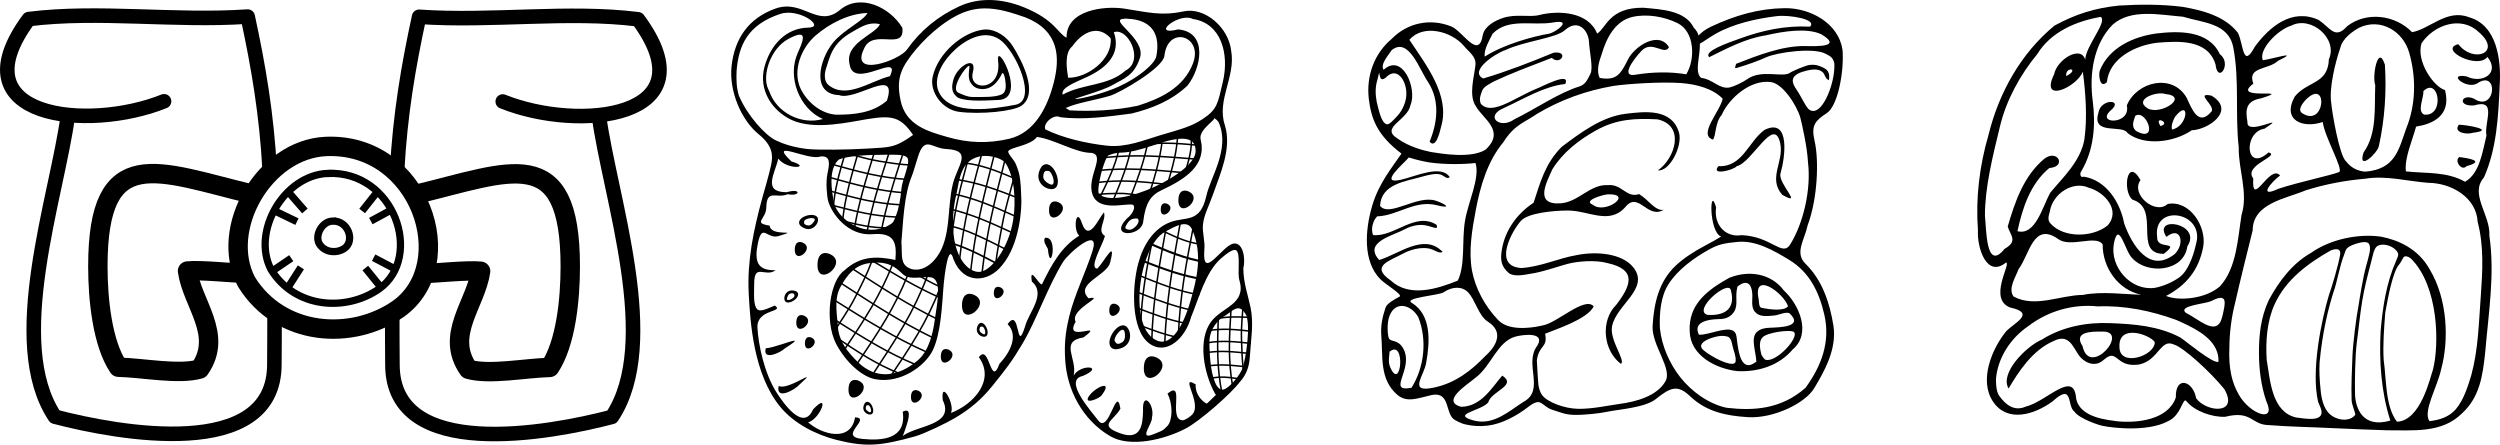
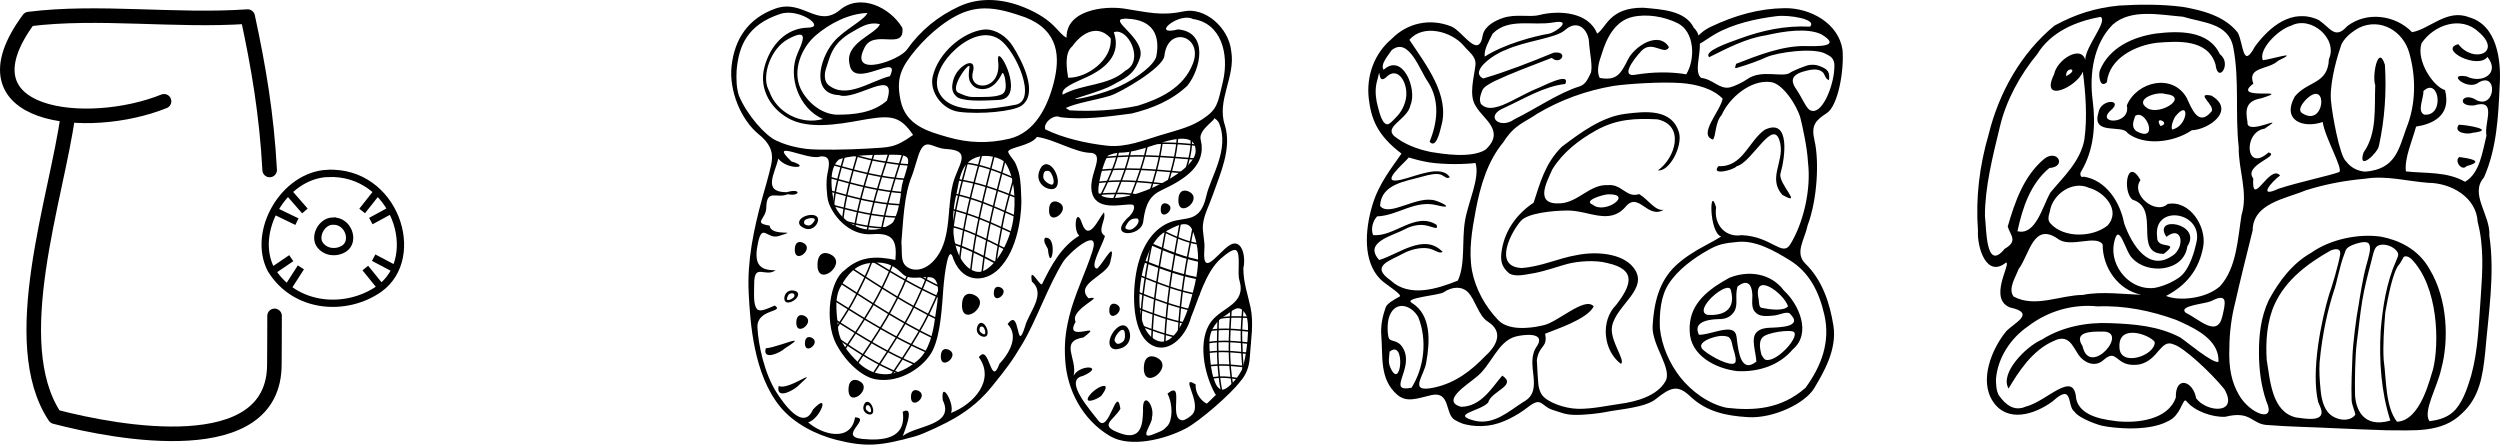
<svg xmlns="http://www.w3.org/2000/svg" xmlns:ns1="http://sodipodi.sourceforge.net/DTD/sodipodi-0.dtd" xmlns:ns2="http://www.inkscape.org/namespaces/inkscape" ns1:docname="Mayas_Symbols.svg" ns2:version="1.0 (4035a4fb49, 2020-05-01)" id="svg54" version="1.1" viewBox="0 0 842.154 149.781" height="149.781mm" width="842.154mm">
  <defs id="defs48" />
  <ns1:namedview ns2:snap-global="false" fit-margin-bottom="0" fit-margin-right="0" fit-margin-left="0" fit-margin-top="0" ns2:window-maximized="1" ns2:window-y="-8" ns2:window-x="-8" ns2:window-height="1027" ns2:window-width="1920" showgrid="false" ns2:document-rotation="0" ns2:current-layer="layer1" ns2:document-units="mm" ns2:cy="-350.13678" ns2:cx="453.04836" ns2:zoom="0.24346591" ns2:pageshadow="2" ns2:pageopacity="0.0" borderopacity="1.0" bordercolor="#666666" pagecolor="#ffffff" id="base" />
  <g transform="translate(356.463,-12.156)" id="layer1" ns2:groupmode="layer" ns2:label="Calque 1">
    <path ns1:nodetypes="scsssssscccccssccccssssscssssssssscscccscssssscsscsssssssssssscsscssccssccscccscsscsscsscscscccccccccscccccccsssccscccccscssscccccccscccsccccsssscssscccscccccscccscsccscccscsccccssccsscccsccsccccsccscscscssccscccsssscccccscccscccccsccssccccsccsssssccccccccssccsscssccsccscsssscsscsccsccsscc" d="m 133.667,153.645 c -3.468,-1.854 -1.386,-9.744 -7.882,-8.412 -4.709,1.086 -8.362,2.706 -11.609,-0.134 -6.011,-5.257 -4.747,-12.817 -5.324,-19.788 -0.291,-3.517 0.422,-6.617 1.455,-9.601 0.475,-1.372 3.115,-2.789 4.691,-3.64 1.191,-0.643 -4.721,-4.042 -6.552,-5.932 -5.738,-5.921 -5.191,-16.27 -2.6,-24.907 2.214,-7.383 6.582,-12.613 9.799,-17.332 -8.431,-6.362 -10.222,-12.033 -11.012,-18.432 -0.905,-7.744 1.841,-15.32 7.756,-20.251 5.32,-5.439 13.045,-6.964 20.037,-4.138 3.865,1.529 9.261,11.523 10.629,2.75 0.79,-3.134 4.484,-4.845 6.646,-5.582 4.481,-1.529 8.958,-0.173 12.333,-1.025 6.688,-1.689 16.652,-1.039 19.512,6.269 3.078,-1.911 4.032,-8.863 15.587,-8.724 5.953,0.559 14.121,0.847 16.986,6.748 4.847,4.62 -0.925,14.12 2.472,16.88 4.018,0.465 6.173,3.954 9.666,3.204 1.311,-0.281 4.248,-1.636 6.019,-2.87 4.681,-3.263 11.852,-0.348 14.206,-2.036 0.985,-0.706 5.536,-2.529 6.529,-2.652 1.875,-0.233 2.987,0.112 4.354,0.733 1.688,0.767 2.663,1.599 2.282,4.372 -1.292,-0.376 -1.337,-1.906 -2.058,-2.594 -1.203,-1.149 -3.055,-1.359 -6.693,-0.259 -4.611,1.394 -3.737,3.808 -2.275,5.909 1.78,2.558 3.291,6.275 4.512,6.988 3.977,2.324 7.921,-7.707 8.284,-13.541 0.118,-1.897 0.093,-2.378 -0.315,-3.24 -0.618,-1.306 -1.736,-1.63 -2.364,-2.017 -3.866,-2.381 -16.635,-0.643 -20.343,1.111 -2.082,0.985 -6.676,2.633 -8.954,3.263 -1.273,0.352 -1.805,0.854 -1.069,-1.11 7.142,-2.797 15.574,-6.124 23.252,-5.981 4.372,0.081 12.614,0.286 5.376,-4.003 -4.788,-2.196 -12.571,-1.013 -18.523,0.371 -6.933,1.053 -13.014,4.348 -19.16,7.367 -2.221,-2.032 7.214,-5.111 10.007,-6.146 7.795,-2.888 15.544,-4.551 23.947,-4.134 2.512,-2.537 -7.19,-4.027 -11.174,-3.542 -6.843,0.833 -14.643,2.529 -20.754,6.026 -3.022,1.729 -6.249,4.461 -6.996,3.579 -0.87,-1.028 1.87,-4.308 5.404,-5.977 8.291,-3.914 16.281,-6.191 24.955,-6.309 8.723,-0.118 18.165,5.129 19.496,13.981 0.617,6.99 -1.495,18.839 -5.227,21.319 -3.887,2.585 -5.432,4.031 -4.181,9.394 1.523,6.527 1.057,19.384 -2.338,28.473 -1.055,4.992 -4.479,9.257 -0.704,12.95 5.649,5.527 8.167,13.196 9.387,20.815 1.297,8.103 -3.407,15.94 -6.453,21.062 -3.105,5.222 -13.865,10.279 -22.273,9.783 -7.421,-0.438 -14.021,-1.826 -19.442,-6.965 -4.3,-4.076 -6.623,-3.163 -11.64,0.86 -3.702,2.969 -12.599,3.459 -16.812,4.362 -1.863,0.399 -7.135,1.082 -10.846,0.965 -3.045,-0.096 -4.476,-0.871 -6.885,-1.589 -4.272,-1.274 -3.758,-4.74 -8.481,-1.058 -3.668,2.859 -8.822,5.701 -13.545,6.266 -2.743,0.329 -5.05,0.167 -7.399,-0.361 -1.215,-0.273 -1.372,-0.404 -2.456,-0.855 z m -27.59,-62.312 c 7.057,0.791 14.281,-8.014 21.389,-3.443 0.747,2.027 -1.324,0.569 -3.924,0.139 -2.235,-0.369 -4.843,0.314 -6.599,1.268 -4.293,2.331 -14.257,4.394 -8.811,10.441 6.592,-1.947 15.196,-9.252 21.388,-2.714 -1.255,0.754 -2.575,-0.8 -4.884,-1.201 -2.405,-0.418 -5.824,0.327 -8.329,1.69 -4.751,2.584 -11.295,4.231 -4.336,9.084 6.254,5.87 15.664,2.911 22.643,0.089 2.616,-5.484 1.296,-13.356 2.424,-20.145 1.056,-6.355 5.127,-14.519 3.541,-19.479 -3.786,0.452 -10.254,0.585 -15.649,-0.206 -2.086,-0.365 -4.111,-0.818 -6.819,-1.653 -1.716,2.089 -10.528,9.338 -2.533,7.479 4.876,-1.134 13.497,-5.228 16.329,-0.843 -1.098,0.836 -1.726,-0.496 -3.275,-0.928 -1.435,-0.4 -3.75,0.102 -5.796,0.692 -5.752,1.66 -14.041,2.454 -14.409,9.914 3.084,3.94 12.564,-3.798 18.743,-1.758 3.586,1.184 5.498,2.832 0.418,1.537 -7.481,-1.907 -13.188,3.525 -20.148,3.746 -1.466,1.498 -2.188,4.337 -1.363,6.29 z m 1.227,-44.82 c 0.651,2.518 1.508,7.126 3.426,7.514 0.805,0.163 2.151,-1.345 3.537,-2.833 1.629,-1.755 3.245,-4.932 3.004,-8.153 -0.31,-4.134 -3.073,-7.99 -6.352,-5.278 -3.884,4.074 -1.952,-4.974 -3.377,1.228 -0.783,2.469 -0.722,5.001 -0.238,7.522 z m 2.328,-10.848 c 6.422,-5.837 11.342,6.459 9.061,11.842 -0.978,5.219 -10.266,7.539 -4.518,11.23 4.119,2.974 8.97,4.12 11.434,4.634 3.747,0.6 13.433,2.236 18.345,-0.785 6.826,-6.309 -0.803,-10.333 -3.185,-14.525 -2.636,-3.718 -0.622,-9.97 -0.203,-14.024 0.3,-2.899 -2.36,-4.486 -3.823,-6.329 -4.363,-5.202 -13.982,-7.473 -18.426,-2.124 5.593,8.423 13.651,18.621 10.753,28.944 -0.638,2.805 -1.963,7.752 -3.954,5.348 2.715,-6.605 3.487,-13.874 -0.555,-20.138 -2.703,-3.736 -6.423,-15.34 -12.21,-10.695 -1.034,1.631 -4.001,4.8 -2.718,6.621 z m 1.992,82.853 c -0.985,2.466 -0.654,6.481 -0.258,7.502 0.581,1.496 3.008,0.299 4.812,3.431 3.963,6.882 -5.877,15.015 2.861,13.315 4.343,-6.996 5.279,-16.087 2.282,-23.742 -2.341,-4.156 -7.61,-5.726 -9.697,-0.506 z m 0.234,17.36 c 3.689,8.555 5.318,-9.797 -0.232,-5.245 -0.106,1.764 -0.551,3.547 0.232,5.245 z m 7.307,-21.668 c 6.606,4.024 6.046,13.144 4.852,19.83 -0.554,4.585 -6.413,10.56 2.472,8.698 7.368,-1.544 12.701,-5.768 17.513,-10.767 3.942,-3.593 5.985,-8.171 0.716,-11.481 -3.103,-1.949 -4.153,-7.232 -6.618,-9.834 -1.983,-2.093 -5.275,-2.083 -8.288,-0.026 -1.494,1.02 -13.78,1.862 -10.646,3.581 z m 16.583,34.979 c 6.737,-0.059 10.397,-6.517 13.839,-10.512 5.194,3.371 -3.751,5.191 -4.734,9.077 -2.65,2.944 -12.977,3.95 -4.562,6.127 6.51,1.535 11.579,-3.254 16.383,-6.309 7.552,-4.035 0.05,-12.838 4.719,-18.961 2.854,-4.749 -4.832,-3.736 -7.266,-3.094 -6.279,1.656 -8.234,10.053 -13.679,13.973 -2.216,1.984 -11.809,7.809 -4.701,9.7 z m 3.627,-45.966 c 1.165,6.206 4.388,12.073 8.845,16.757 4.193,4.406 13.881,2.079 14.986,1.783 0,0 0.634,1.817 0.826,2.894 0.956,4.71 -2.085,3.633 -2.791,8.853 0.067,2.362 0.426,6.763 0.436,7.218 0.039,1.744 0.594,3.506 1.305,4.477 1.743,2.381 7.379,4.56 12.097,4.663 4.738,0.103 10.299,-1.143 13.887,-1.624 6.054,-0.81 12.668,-2.736 15.547,-7.548 2.58,-4.313 -4.664,-12.173 -4.273,-18.817 0.445,-7.554 2.08,-14.854 7.734,-20.2 2.794,-2.641 6.513,-4.981 9.852,-6.737 2.008,-1.056 4.654,-2.53 5.5,-3.1 -4.171,-1.475 -3.949,-17.775 -1.707,-9.857 -0.858,6.24 3.46,10.244 8.559,9.383 10.085,0.371 13.734,7.441 16.405,3.139 4.376,-7.05 7.143,-18.406 5.986,-27.797 -0.223,-4.763 -1.911,-12.349 -2.563,-14.912 -1.212,-4.25 -6.048,-11.667 -10.065,-12.012 -6.702,-0.852 -13.903,5.341 -16.434,11.085 -2.316,2.608 -1.833,6.961 -2.94,8.299 -5.161,-1.589 2.468,-9.557 3.271,-13.762 -3.166,-3.351 -8.791,-4.916 -14.139,-5.287 -6.535,-0.454 -17.665,0.242 -22.616,0.964 -9.358,1.614 -17.77,4.673 -25.694,9.363 -4.304,3.022 -7.602,3.573 -11.405,9.574 -5.386,6.473 -7.803,14.832 -9.316,22.916 -1.25,6.677 -2.455,13.509 -1.291,20.285 z m 10.093,-7.056 c 1.16,-6.722 5.252,-12.127 10.681,-15.724 2.226,-6.743 3.835,-13.153 9.441,-18.797 6.327,-4.788 13.581,-10.18 21.485,-11.147 6.397,-0.783 15.733,-1.97 18.085,6.429 1.181,4.612 -3.308,13.137 -7.127,12.61 5.847,-4.114 9.253,-15.165 -0.182,-17.183 -7.148,-0.354 -13.625,-0.225 -20.721,3.753 -5.773,3.236 -11.104,7.349 -14.651,13.056 -1.977,4.445 -6.234,12.113 2.779,11.479 6.052,-0.425 9.873,-6.503 16.012,-6.135 4.623,-0.409 6.213,4.473 10.401,3.021 2.963,1.666 5.522,5.923 8.332,5.283 -5.555,3.344 -8.456,-6.396 -12.939,-0.932 -5.419,6.186 -12.353,1.15 -19.483,1.191 -5.108,0.029 -13.34,0.873 -15.671,3.443 -3.145,3.469 -9.65,15.427 0.178,15.922 6.592,-0.439 12.406,-3.317 18.648,-4.36 6.166,-1.256 15.299,-0.78 19.159,4.342 5.301,7.036 -5.892,12.404 -7.314,19.621 -0.932,4.729 4.646,11.44 2.994,12.687 -5.987,-4.425 -6.98,-14.539 -1.626,-19.844 4.98,-6.475 7.167,-11.877 -2.895,-14.103 -4.149,-1.156 -10.155,-0.61 -13.493,0.274 -2.792,0.739 -7.22,2.316 -10.971,3.062 -2.81,0.412 -6.464,1.507 -8.68,0.12 -2.682,-2.259 -3.064,-4.469 -2.443,-8.066 z m 30.651,-15.036 c 4.037,3.388 13.956,-3.79 5.04,-3.513 -1.177,0.004 -8.738,2.06 -5.04,3.513 z m -16.862,40.638 c 4.82,-0.818 14.191,-9.928 17.142,-6.402 -2.163,4.438 -13.47,7.949 -16.382,9.211 -0.327,0.166 -2.024,-2.371 -0.76,-2.809 z m 59.164,-53.647 c 8.145,0.422 10.105,-8.367 15.572,-12.244 8.819,-4.227 6.818,9.662 5.333,14.68 -0.999,3.377 8.009,11.404 0.585,7.221 -4.907,-5.64 0.625,-11.052 -0.672,-17.29 -2.019,-9.707 -9.372,6.398 -14.684,7.669 -0.962,1.282 -8.936,3.302 -6.133,-0.036 z m -80.035,-20.996 c 2.279,2.619 6.442,1.001 10.246,-0.92 3.64,-1.838 7.002,-3.628 8.217,-4.05 1.95,-0.678 11.845,-6.109 9.981,-1.718 -7.155,0.789 -13.944,4.99 -20.547,8.035 -6.889,2.797 -1.495,7.432 3.435,3.84 6.886,-3.347 14.914,-8.903 21.83,-11.027 2.188,-0.672 2.884,-2.618 3.761,-4.316 0.954,-1.845 -0.322,-7.348 -0.509,-10.778 -0.201,-3.691 -3.621,-7.911 -8.114,-3.873 -3.035,2.727 -13.616,3.662 -20.013,6.693 -3.636,1.218 -12.402,7.197 -7.474,9.578 8.086,-2.406 15.948,-5.481 23.71,-8.685 5.289,-0.71 2.345,4.488 -0.636,1.743 -7.233,2.798 -13.569,5.141 -19.449,7.912 -1.149,0.659 -3.467,1.743 -3.962,3.042 -0.604,1.586 -1.164,2.94 -0.477,4.523 z m 1.315,-15.903 c 6.369,-4.133 16.472,-6.856 21.596,-7.714 2.266,-0.379 8.399,-5.012 1.425,-3.788 -6.935,1.218 -15.033,-1.666 -20.365,3.781 -1.077,2.138 -3.044,5.423 -2.655,7.721 z m 38.707,7.187 c 5.566,0.927 6.925,-0.979 9.566,-6.279 2.21,-4.435 10.399,-9.724 13.775,-4.083 -1.511,3.015 -5.687,-2.576 -9.29,1.264 -3.181,3.391 -6.977,8.988 -1.886,7.994 5.648,-0.904 11.359,-1.058 17.007,-0.124 3.151,-5.204 2.809,-14.413 -2.948,-17.24 -4.517,-2.219 -10.322,-3.192 -15.158,-2.092 -5.792,1.317 -8.764,7.004 -10.399,12.582 -0.886,2.422 -1.843,5.561 -0.668,7.979 z m 20.279,84.266 c 0.617,6.135 3.368,12.099 6.86,16.544 3.783,4.816 9.716,9.094 15.644,10.302 9.008,1.044 18.269,0.551 26.561,-6.725 5.267,-7.256 8.453,-15.349 6.34,-24.614 -1.738,-7.623 -5.01,-14.28 -11.66,-18.367 -5.24,-3.22 -11.393,-6.75 -17.484,-6.179 -4.783,0.448 -6.593,0.85 -9.773,2.621 -5.156,2.871 -10.43,6.738 -13.534,11.543 -2.733,4.23 -3.136,9.904 -2.954,14.874 z m 10.197,-2.217 c 1.056,-7.278 7.385,-11.515 13.224,-14.737 6.462,-2.605 14.001,-1.542 18.352,4.288 5.091,4.67 9.406,14.453 2.985,19.842 -4.61,5.489 -11.688,7.669 -18.667,7.32 -7.181,-0.81 -15.854,-5.187 -16.05,-13.428 -0.069,-1.096 -0.011,-2.2 0.157,-3.285 z m 2.954,4.458 c 3.565,0.083 9.268,-2.87 11.62,-1.274 0.819,0.555 1.05,1.345 1.201,3.176 0.477,3.603 1.336,11.317 6.54,7.138 -0.213,-3.455 -1.943,-7.838 0.058,-9.873 0.773,-0.787 1.996,-1.406 4.265,-1.514 3.322,-0.159 11.893,-0.168 6.774,-4.936 -1.55,-0.491 -3.317,0.648 -5.285,0.829 -2.451,0.225 -4.388,0.355 -5.758,-0.748 -0.866,-0.697 -1.562,-1.665 -1.459,-4.167 0.382,-5.201 -1.244,-7.857 -4.966,-4.859 -0.952,3.438 0.372,6.087 -1.146,8.485 -0.594,0.939 -1.977,2.259 -3.956,2.381 0.717,0.298 -10.85,-0.799 -7.889,5.363 z m 1.61,5.258 c 2.725,2.288 8.899,5.446 10.473,4.29 0.657,-0.482 0.207,-2.793 -0.494,-4.74 -0.392,-1.088 -0.476,-3.74 -1.902,-4.162 -1.798,-0.532 -3.629,-0.19 -5.535,0.467 -2.495,0.86 -4.67,2.359 -2.542,4.145 z m 1.214,-11.961 c 5.837,0.411 9.592,-2.018 7.962,-8.18 -0.572,-4.079 -13.056,6.554 -7.963,8.18 z m 18.189,-2.396 c 3.159,0.68 7.67,1.172 9.012,-0.486 -1.458,-4.472 -11.924,-12.135 -9.921,-2.481 0.172,0.804 0.047,2.781 0.909,2.967 z m 0.078,15.914 c 0.436,0.603 0.815,1.452 1.385,1.614 3.611,1.028 11.315,-7.501 9.576,-9.304 -0.997,-1.033 -9.387,0.101 -10.686,1.842 -1.015,1.061 -1.043,3.118 -0.275,5.848 z" style="fill:#000000;stroke-width:0.353" id="path873-5" />
    <path ns1:nodetypes="cccsccsccccccccccccccccccccccccccccccccccccccccccccccccsccccccscccccscccccsscccccccccccccccsccccccccccccccccccccccccccccccccccccccccccccccccccccccccccsccccccscccccccccccccccccccccccccccsccscccccccscsscscsssccccccccccccccccccccsscsccccccssccccccccccccccccccccccccc" id="path873-1" style="fill:#000000;stroke-width:0.353" d="m 480.707,130.849 c -0.844,8.014 -1.901,15.143 -7.808,20.549 -6.877,6.849 -16.625,5.634 -25.476,5.702 -6.156,-0.229 -12.085,-0.416 -18.545,-0.742 -6.811,-0.344 -14.032,-0.435 -21.077,-0.997 -5.956,-0.085 -5.639,-5.06 -14.643,-2.812 -4.374,0.236 -10.383,-1.879 -13.084,-5.237 -1.122,-1.395 -1.544,3.274 -4.664,5.793 -6.877,5.005 -20.652,3.104 -23.159,2.58 -1.257,-0.101 -8.36,-2.481 -9.939,-4.892 -2.576,-1.799 -0.228,-9.903 -7.305,-3.456 -6.143,4.546 -15.276,7.309 -20.093,0.115 -4.831,-7.161 -0.369,-17.906 4.519,-23.802 2.731,-2.786 10.019,-6.016 1.234,-7.911 -7.521,-2.894 0.461,-14.974 -1.364,-15.158 -6.61,5.379 -9.818,-5.137 -9.467,-10.779 -0.817,-10.995 0.515,-21.814 3.594,-32.342 3.464,-14.044 10.861,-27.354 22.173,-36.664 7.235,-3.942 13.794,-5.987 21.906,-6.775 6.775,-0.412 14.224,-0.454 21.167,0.433 6.719,1.137 14.408,3.138 18.736,8.783 1.956,4.057 1.568,12.311 5.704,4.635 4.83,-6.583 12.448,-13.16 21.519,-8.967 3.962,2.661 5.446,6.703 9.603,2.06 6.55,-5.043 16.172,-3.796 21.839,2.034 5.894,-1.038 11.755,-7.937 19.138,-5.046 9.508,2.643 10.917,14.513 10.376,22.867 -0.465,10.554 -0.98,21.302 -5.304,31.115 -4.973,5.584 2.251,12.593 1.822,19.638 1.922,12.995 -0.353,26.583 -1.401,39.279 z M 312.186,84.883 c 0.513,4.063 0.208,19.062 6.634,11.096 4.618,-2.63 1.93,-4.52 1.04,-7.501 2.437,-8.361 5.393,-17.045 12.312,-22.825 4.443,-3.46 7.722,2.673 1.715,3.106 -6.379,5.211 -9.088,13.51 -10.745,21.283 6.06,1.567 8.402,-8.162 11.025,-12.943 4.448,-5.37 10.078,-10.452 11.501,-17.829 1.074,-7.515 0.413,-15.967 -0.508,-22.981 -1.994,5.24 -14.629,10.971 -9.674,0.89 0.988,-4.983 9.014,-9.929 10.486,-4.896 0.145,-4.658 7.6,-12.825 5.212,-14.433 -8.329,1.437 -16.836,5.074 -21.4,12.576 -5.772,6.962 -10.52,15.67 -12.566,24.453 -2.53,10.316 -5.054,20.596 -5.03,30.003 z m 4.623,60.347 c 2.53,3.638 5.454,5.504 9.118,3.901 7.109,-1.749 16.218,-12.57 16.976,-2.82 1.171,6.735 11.225,7.35 13.926,7.767 6.645,0.65 17.059,-0.446 19.666,-8.026 -0.193,-7.514 5.821,-5.609 6.832,0.251 3.454,4.793 14.509,5.603 9.5,-3.074 -4.775,-5.899 -13.915,-14.191 -16.981,-15.017 -4.546,-2.128 -5.075,5.264 -11.664,6.722 -8.264,1.241 -7.176,-5.864 -12.036,-1.508 -3.03,2.753 -6.803,0.679 -8.423,-1.72 -2.074,-3.07 -3.37,-7.158 -8.366,-4.691 -7.15,3.034 -11.913,10.438 -15.201,16.018 -3.085,-5.053 5.733,-14.125 11.25,-16.511 6.766,-4.271 15.067,-5.87 22.965,-5.514 8.224,0.302 16.251,0.957 23.581,4.804 1.973,1.25 11.045,8.961 12.899,8.214 0.048,-1.155 -0.106,-2.221 -0.423,-3.21 -1.783,-5.559 -8.719,-8.628 -13.789,-10.887 -8.499,-3.096 -17.406,-4.927 -26.486,-4.565 -8.435,-0.87 -16.788,1.607 -23.41,6.679 -5.841,3.981 -10.216,10.547 -10.834,17.698 0.007,1.84 0.048,3.812 0.9,5.489 z m 5.01,-33.186 c 7.242,3.904 15.65,-0.464 23.372,-0.546 6.33,-1.299 14.395,-0.138 19.638,-0.069 -7.785,-1.569 -13.039,-9.159 -12.987,-16.924 -2.226,-3.444 -10.961,1.326 -15.106,-1.909 -8.313,-5.759 -9.544,5.405 -13.229,10.237 -0.978,2.739 -3.628,6.463 -1.687,9.21 z m 12.484,-24.577 c 4.489,5 14.22,4.657 19.174,0.67 4.684,-5.175 -1.19,-11.402 -6.258,-12.71 -5.369,-2.534 -12.288,1.995 -13.173,8.008 -0.381,1.292 -0.896,2.926 0.257,4.032 z m 5.255,-49.665 c 4.855,-2.485 -0.352,-3.497 0,0 z m 5.968,33.867 c 7.588,1.252 12.225,8.654 13.561,15.754 2.558,7.155 8.463,17.091 17.017,10.321 3.525,-3.358 2.17,-9.735 -2.787,-5.795 -4.904,-7.406 12.214,-4.565 7.046,3.211 -1.165,8.584 -13.447,9.555 -18.504,4.016 -2.398,-2.028 -4.62,-13.356 -6.255,-4.885 -1.365,7.843 5.723,15.96 13.819,14.828 3.139,-0.598 6.144,-2.047 8.2,-3.497 3.586,-2.529 5.279,-9.347 5.807,-11.769 2.451,-10.536 -14.87,-13.107 -13.216,-1.736 -0.238,4.412 8.252,0.872 2.21,5.552 -10.591,-0.012 -0.803,-15.196 -10.503,-18.245 -3.5,-2.654 -1.914,-14.723 2.676,-6.599 -3.498,4.742 5.01,11.882 9.151,8.042 7.405,-1.406 13.162,7.575 11.978,14.356 -1.48,8.02 -5.876,13.139 -12.53,16.624 4.229,1.807 13.447,1.014 18.212,-3.302 5.584,-6.167 5.959,-16.088 7.213,-23.961 2.345,-7.499 -1.088,-15.209 -0.944,-22.853 -1.263,-11.118 0.289,-22.484 -1.813,-33.486 -1.528,-8.399 -10.265,-8.381 -16.953,-10.458 -7.813,-0.63 -17.541,-2.795 -23.708,2.683 -6.432,6.483 -7.885,16.636 -6.736,25.444 1.081,8.198 0.475,16.69 -3.824,23.927 -0.533,0.579 -0.457,2.411 0.885,1.825 z m 4.871,-21.446 c 0.689,-4.962 8.657,-4.674 4.218,-0.924 -5.379,4.772 6.848,5.009 5.363,-1.631 3.354,-8.087 15.447,-10.945 20.191,-2.519 1.708,3.692 3.983,9.819 8.33,4.565 1.48,-1.961 -5.896,-6.551 -0.008,-5.346 8.421,5.024 -1.122,11.517 -6.622,11.663 -6.007,4.118 -16.009,5.387 -21.63,0.96 -1.609,-3.066 -12.162,0.944 -9.843,-6.768 z m 12.656,6.028 c 7.982,4.427 3.505,-7.587 -0.23,-5.063 -0.527,1.65 -1.471,3.504 0.23,5.063 z m 3.926,-7.585 c 4.409,2.467 14.236,-4.04 5.898,-4.864 -2.735,-0.955 -10.776,1.77 -5.898,4.864 z m 4.353,5.956 c 3.78,-1.006 -2.515,-3.83 0,0 z m 3.862,1.172 c 5.43,-0.965 6.206,-10.83 1.018,-4.285 -0.64,1.259 -1.37,2.836 -1.018,4.285 z m -24.292,-19.932 c 3.132,-7.629 11.081,-11.272 18.806,-12.401 7.564,-0.921 17.802,-1.218 21.6,6.93 4.253,3.206 -0.673,10.224 -1.454,3.449 -2.605,-8.568 -12.618,-7.853 -19.706,-7.28 -7.288,0.882 -16.081,5.206 -16.88,13.276 -2.399,2.352 -2.918,-2.494 -2.365,-3.975 z m -5.845,92.875 c 2.415,11.009 16.507,-5.58 6.27,-4.876 -3.046,-0.026 -9.489,-0.067 -6.27,4.876 z m 12.441,0.333 c 0.024,6.895 12.066,2.982 11.889,-1.713 -1.791,-2.552 -12.316,-6.222 -11.889,1.713 z m 22.358,-11.539 c 4.524,2.158 10.601,8.504 12.305,1.196 0.993,-4.354 2.043,-8.102 -3.553,-5.249 -1.929,1.068 -11.56,1.589 -8.752,4.053 z m 14.676,11.581 c -0.322,7.24 0.856,11.941 3.187,16.01 3.707,6.599 12.8,9.786 9.255,2.198 -1.738,-5.131 -2.44,-10.482 -2.478,-15.971 -0.043,-6.186 0.57,-12.206 3.289,-18.07 3.404,-6.311 7.957,-12.411 14.286,-15.958 6.301,-4.504 15.85,-6.586 23.638,-5.426 5.477,1.078 12.386,3.907 16.31,11.019 6.054,10.027 6.522,23.95 3.843,33.642 -1.318,6.14 -6.215,14.1 -3.952,17.465 3.431,-0.371 6.665,-1.417 8.904,-4.028 2.81,-3.276 4.282,-8.45 5.188,-11.407 2.393,-8.697 2.537,-17.737 3.211,-26.623 0.596,-8.329 1.113,-16.83 -1.046,-25.038 -0.446,-8.393 -8.981,-13.124 -16.613,-13.182 -7.238,-0.55 -14.123,-2.556 -21.422,-1.374 -6.653,0.598 -13.138,1.778 -19.937,3.919 -6.623,2.812 -17.762,4.306 -17.821,13.468 -2.049,8.211 -4.081,16.348 -5.952,24.592 -1.171,4.5 -1.881,10.088 -1.891,14.765 z m 6.093,-75.847 c -0.504,5.016 14.344,-3.437 5.757,2.235 -7.267,1.073 -6.511,15.091 1.348,7.988 4.25,1.182 -8.629,4.267 -5.159,8.768 -0.612,10.507 5.552,-5.066 9.044,-0.983 -2.982,2.178 -7.678,7.801 -0.549,4.464 6.701,-2.212 17.438,-4.456 20.491,-5.636 1.345,-1.135 -4.91,-11.73 -5.581,-16.853 -6.551,2.267 -13.916,-0.468 -9.395,-8.603 4.261,-5.25 11.179,-4.064 11.47,-12.543 3.139,-6.924 -6.024,-14.779 -12.662,-11.316 -4.59,1.362 -11.161,8.175 -9.583,11.664 3.305,-0.423 12.891,-3.534 5.094,0.201 -3.193,3.084 -10.509,1.88 -8.291,7.686 -8.029,5.958 14.391,1.265 2.637,4.934 -4.941,0.861 -5.443,3.517 -4.619,7.993 z m 6.493,80.222 c 1.174,6.907 1.678,17.358 9.835,19.29 3.064,0.417 6.698,1.002 8.08,-0.346 1.29,-1.258 0.068,-3.13 -0.612,-4.916 -2.437,-10.548 1.125,-27.512 3.679,-36.082 0.946,-2.506 3.208,-10.205 3.739,-13.493 0.331,-2.052 -1.259,-2.193 -3.201,-1.396 -7.705,4.35 -15.138,9.872 -18.883,18.153 -2.587,5.647 -3.06,12.655 -2.638,18.79 z m 12.066,-83.126 c 7.502,4.703 8.663,-11.397 1.625,-5.119 -1.082,0.981 -3.756,3.93 -1.625,5.119 z m 6.038,92.746 c 0.109,1.344 0.453,5.384 2.465,7.857 2.199,2.701 7.137,3.679 9.269,0.907 -0.228,-1.566 -1.192,-3.284 -1.251,-4.969 -0.177,-5.074 0.124,-10.406 0.284,-14.856 0.147,-4.092 1.316,-13.356 2.061,-17.006 0.327,-2.151 1.4,-9.069 2.527,-13.199 0.916,-3.358 1.874,-6.124 0.966,-7.568 -0.636,-0.919 -2.545,-0.511 -3.476,-0.262 -1.336,0.358 -3.084,0.932 -3.896,1.795 -0.602,0.639 -0.423,0.746 -0.986,2.142 -1.459,3.617 -2.605,10.125 -3.489,12.321 -1.86,5.8 -3.854,13.876 -4.788,24.115 -0.15,2.906 0.027,5.83 0.314,8.723 z m 3.621,-96.315 c 0.193,2.871 2.74,17.998 5.044,19.771 1.737,2.329 4.301,3.31 6.487,3.407 10.151,-0.824 11.227,-7.633 13.732,-14.543 3.279,-8.041 3.375,-17.22 1.004,-25.508 -2.042,-7.24 -9.535,-11.772 -16.683,-8.516 -2.238,1.165 -5.812,3.685 -6.506,6.805 -1.774,5.077 -3.846,13.752 -3.078,18.584 z m 10.885,16.728 c 4.624,-6.465 3.623,-15.121 3.937,-22.677 -1.139,-3.116 0.989,-14.072 3.256,-6.874 0.578,9.115 -0.06,18.372 -2.011,27.294 -0.414,2.488 -7.315,8.843 -5.182,2.257 z m -2.87,81.516 c 0.157,4.259 2.324,11.566 11.892,8.794 -3.112,-9.659 -3.821,-20.174 -3.251,-30.302 0.676,-7.999 1.919,-16.081 5.153,-23.405 0.377,-1.057 1.04,-1.982 0.598,-2.858 -1.055,-2.089 -4.698,-3.433 -6.799,-2.274 -1.269,0.7 -1.635,3.475 -2.188,5.515 -1.172,4.457 -2.23,8.441 -3.014,13.205 -0.735,4.462 -1.213,9.702 -1.814,13.954 -0.549,4.667 -0.683,12.755 -0.577,17.371 z m 9.653,-11.614 c 0.938,6.541 0.499,15.623 4.473,20.791 8.074,-0.334 11.193,-14.998 12.136,-17.572 2.14,-8.524 1.956,-27.924 -7.372,-37.343 -0.769,-0.688 -2.101,-1.166 -2.589,-0.43 -0.479,0.722 -0.888,1.774 -1.446,2.382 -2.078,2.265 -3.721,10.878 -4.671,16.186 -0.395,5.002 -0.847,10.964 -0.531,15.985 z m 7.494,-63.524 c 6.709,0.725 13.787,-0.021 19.9,3.481 5.019,-2.807 5.897,-10.286 7.225,-15.528 -0.876,-4.492 3.842,-12.616 -4.288,-10.16 -6.199,0.322 -3.728,-4.916 1.055,-1.738 6.417,2.943 7.124,-10.151 0.332,-5.844 -3.624,2.552 -10.76,-3.45 -3.795,-2.218 5.158,2.59 11.454,-0.981 7.033,-6.56 -3.262,4.341 -16.649,-2.498 -9.836,-4.304 5.165,6.676 15.009,2.834 6.844,-4.131 -5.938,-5.598 -15.137,-2.322 -19.228,3.858 -1.897,6.045 4.169,14.731 7.922,15.737 2.298,8.882 -4.576,11.503 -9.746,12.313 -1.249,4.65 -4.013,10.75 -3.418,15.093 z m 17.83,-15.739 c 3.045,0.09 12.653,1.811 4.616,2.73 -1.716,0.668 -6.693,0.003 -4.616,-2.73 z m 0.183,10.886 c 2.821,0.401 9.034,1.289 2.404,3.075 -1.666,1.903 -4.288,-1.937 -2.404,-3.075 z m -11.824,-14.27 c 7.018,0.632 4.943,-12.982 -0.316,-7.925 0.196,2.246 -2.284,6.829 0.316,7.925 z" />
    <g id="g1648">
      <g id="g1669">
        <path style="font-variation-settings:normal;opacity:1;vector-effect:none;fill:none;fill-opacity:1;stroke:#000000;stroke-width:0.579;stroke-linecap:butt;stroke-linejoin:miter;stroke-miterlimit:4;stroke-dasharray:none;stroke-dashoffset:0;stroke-opacity:1;stop-color:#000000;stop-opacity:1" d="m -37.456,93.696 c 2.851,0.702 5.557,1.731 8.098,2.872 3.179,1.428 6.099,3.032 8.718,4.389" id="path1678-5-2-3-9-1-0-4-7" />
        <path style="font-variation-settings:normal;opacity:1;vector-effect:none;fill:none;fill-opacity:1;stroke:#000000;stroke-width:0.715;stroke-linecap:butt;stroke-linejoin:miter;stroke-miterlimit:4;stroke-dasharray:none;stroke-dashoffset:0;stroke-opacity:1;stop-color:#000000;stop-opacity:1" d="M 49.331,100.384 C 45.959,99.821 42.841,98.921 39.954,97.901 36.341,96.625 33.09,95.16 30.155,93.927" id="path2355" />
        <path style="font-variation-settings:normal;opacity:1;vector-effect:none;fill:none;fill-opacity:1;stroke:#000000;stroke-width:0.691;stroke-linecap:butt;stroke-linejoin:miter;stroke-miterlimit:4;stroke-dasharray:none;stroke-dashoffset:0;stroke-opacity:1;stop-color:#000000;stop-opacity:1" d="m 49.131,106.269 c -3.64,-0.544 -7.062,-1.434 -10.258,-2.448 -4,-1.269 -7.646,-2.734 -10.924,-3.965" id="path2353" />
        <g id="g2457">
          <g id="g2495">
-             <path id="path873-6-6-2-3-7-6" style="fill:#000000;stroke-width:1.367;stroke-miterlimit:4;stroke-dasharray:none" d="m 37.133,81.043 c -0.969,-0.66 -2.453,-0.741 -2.582,1.391 -0.27,4.454 5.134,0.347 2.582,-1.391 z M -85.068,118.794 c -1.181,-0.805 -2.992,-0.904 -3.149,1.696 -0.329,5.432 6.262,0.424 3.149,-1.696 z m 20.748,28.711 c -0.26,0.003 -0.523,0.122 -0.777,0.394 -1.355,2.059 -0.005,3.555 1.24,3.843 2.765,0.638 1.355,-4.26 -0.463,-4.237 z m 0.329,1.151 c 0.718,-0.039 1.516,2.697 0.438,2.341 -0.293,-0.097 -1.292,-0.637 -1.271,-1.331 0.037,-1.189 0.573,-0.997 0.833,-1.011 z m 81.697,-19.604 c 0.305,0.406 0.798,0.684 1.52,0.77 4.812,-0.244 5.612,-4.101 4.626,-6.397 -2.19,-5.098 -8.283,2.788 -6.146,5.627 z m 1.435,-1.85 c -0.891,-1.088 2.5,-5.507 3.186,-3.396 0.186,0.573 0.489,2.774 -0.63,3.542 -1.916,1.316 -2.234,0.248 -2.556,-0.146 z m -45.105,-6.288 c -0.284,0.003 -0.572,0.134 -0.849,0.431 -1.48,2.249 -0.006,3.884 1.355,4.198 3.021,0.697 1.48,-4.654 -0.506,-4.629 z m 0.36,1.258 c 0.785,-0.043 1.656,2.946 0.478,2.558 -0.32,-0.105 -1.412,-0.696 -1.388,-1.454 0.04,-1.298 0.626,-1.089 0.91,-1.104 z M -87.634,111.071 c -0.063,-0.289 -0.257,-0.556 -0.619,-0.777 -2.612,-1.038 -3.972,0.814 -4.006,2.271 -0.075,3.235 5.07,0.531 4.625,-1.494 z m -1.21,0.633 c 0.209,0.793 -2.662,2.315 -2.514,1.029 0.04,-0.349 0.414,-1.59 1.193,-1.726 1.336,-0.233 1.245,0.411 1.321,0.698 z m 1.561,-24.701 c -0.04,0.378 0.088,0.781 0.44,1.196 2.759,2.319 5.162,0.615 5.792,-1.145 1.399,-3.906 -5.955,-2.695 -6.232,-0.051 z m 1.728,-0.282 c 0.066,-1.05 4.175,-1.741 3.475,-0.236 -0.19,0.409 -1.146,1.768 -2.15,1.618 -1.72,-0.256 -1.349,-1.003 -1.325,-1.382 z M 44.552,77 c -1.518,-1.034 -3.844,-1.161 -4.046,2.179 -0.423,6.979 8.045,0.545 4.046,-2.179 z m -91.261,67.018 c -1.08,-0.736 -2.736,-0.827 -2.88,1.551 -0.301,4.968 5.727,0.388 2.88,-1.551 z m -19.864,-3.254 c -1.518,-1.034 -3.844,-1.161 -4.046,2.179 -0.423,6.979 8.045,0.545 4.046,-2.179 z m 30.147,-10.541 c -1.166,-0.794 -2.953,-0.892 -3.108,1.674 -0.325,5.362 6.181,0.418 3.108,-1.674 z m 17.36,-21.042 c -0.98,-0.667 -2.48,-0.749 -2.611,1.406 -0.273,4.504 5.191,0.351 2.611,-1.406 z m 39.074,5.717 c -1.047,-0.713 -2.651,-0.801 -2.79,1.503 -0.292,4.813 5.548,0.376 2.79,-1.503 z m 13.803,18.071 c -1.854,-1.263 -4.696,-1.419 -4.943,2.662 -0.517,8.526 9.829,0.665 4.943,-2.662 z M -27.609,111.892 c -1.792,-1.22 -4.536,-1.371 -4.775,2.572 -0.499,8.237 9.495,0.643 4.775,-2.572 z m -55.089,14.224 c -0.98,-0.667 -2.48,-0.749 -2.611,1.406 -0.273,4.504 5.191,0.351 2.611,-1.406 z m 6.574,-27.938 c -1.854,-1.263 -4.696,-1.419 -4.943,2.662 -0.517,8.526 9.829,0.665 4.943,-2.662 z m -9.39,-3.999 c -1.205,-0.821 -3.052,-0.922 -3.213,1.73 -0.336,5.541 6.388,0.432 3.213,-1.73 z m 62.361,-82.022 c -3.486,-0.024 -6.951,0.645 -10.255,2.178 -6.988,3.242 -12.905,7.965 -17.578,14.577 -2.493,3.527 -19.295,9.61 -14.441,-0.299 2.901,-7.173 13.898,0.993 12.927,-7.097 -4.181,-6.978 -14.204,-11.696 -20.972,-6.044 -7.62,6.363 -12.453,-3.786 -21.851,-0.402 -8.985,3.235 -13.67,10.079 -14.699,19.32 -0.919,8.258 3.127,18.129 9.188,23.046 4.611,3.741 4.837,6.989 4.152,10.216 -0.745,3.511 -2.411,9.039 -3.081,11.504 -2.831,10.411 -5.049,20.889 -4.493,31.713 0.507,9.87 1.6,27.256 10.576,38.266 4.652,5.706 12.157,9.492 19.041,11.215 9.905,2.479 14.78,2.031 26.419,-1.192 3.004,-0.832 10.386,-4.393 13.263,-6.081 5.383,-3.158 9.221,-6.48 12.822,-10.961 4.666,-5.804 6.406,-7.967 10.194,-14.342 4.572,-7.693 8.6,-19.401 13.6,-27.411 1.909,-3.058 12.622,-12.303 9.913,-3.703 -2.277,7.23 -6.066,14.693 -7.864,22.14 -1.436,5.951 -1.637,9.808 -1.338,14.707 0.605,9.909 5.743,20.078 15.164,25.588 6.77,3.96 18.342,1.11 25.409,-2.581 4.776,-2.494 15.266,-11.702 18.327,-15.78 2.064,-2.29 3.081,-5.016 3.27,-8.161 0.346,-5.774 1.412,-11.389 0.264,-16.853 -0.912,-4.34 -2.474,-8.497 -2.422,-13.308 0.837,-3.251 -0.186,-8.943 -3.492,-8.171 -3.787,0.884 -10.462,12.718 -9.66,2.15 0.328,-2.963 -0.74,-5.83 -0.461,-8.582 0.33,-3.258 2.059,-6.391 3.272,-9.863 2.571,-7.355 6.518,-15.759 4.114,-23.62 C 53.304,45.893 59.83,38.056 58.278,29.311 57.478,21.596 49.555,14.444 42.254,15.988 34.517,17.625 30.03,16.231 22.216,15.054 15.591,14.056 2.669,15.471 2.818,24.854 -0.109,23.473 -1.04,18.909 -11.418,14.659 c -3.805,-1.558 -7.783,-2.475 -11.734,-2.502 z m -1.62,2.829 c 4.551,-0.039 8.985,1.379 13.71,3.014 11.536,4.569 11.687,13.636 9.578,21.956 -2.093,8.257 -6.414,16.917 -14.997,18.939 -6.945,1.636 -13.689,1.486 -20.764,-0.564 -6.513,-1.886 -14.22,-3.896 -15.894,-12.554 -0.847,-4.383 -1.034,-8.154 2.236,-13.034 3.269,-4.88 9.481,-11.497 16.495,-15.236 3.353,-1.787 6.522,-2.496 9.636,-2.522 z m -66.329,1.448 c 5.854,-0.098 12.251,4.955 6.87,5.035 -7.551,0.112 -12.715,5.976 -14.683,13.112 -2.17,7.872 2.542,14.931 9.152,17.995 7.773,3.603 19.998,0.558 25.552,-0.31 7.931,-1.239 11.068,-0.989 15.321,5.35 -6.265,4.538 -8.145,4.116 -15.273,4.584 -5.723,0.376 -17.023,0.566 -20.629,0.114 -4.618,-0.58 -7.755,-1.689 -10.177,-2.798 -3.751,-1.717 -9.859,-8.617 -12.577,-15.117 -0.858,-2.695 -0.918,-5.578 -0.787,-8.379 0.667,-8.445 3.661,-15.571 14.791,-19.199 0.776,-0.254 1.603,-0.373 2.44,-0.387 z m 26.84,0.097 c -1.194,2.594 -8.051,5.652 -11.583,10.001 -4.663,5.741 -7.407,17.297 2.02,17.665 5.722,2.125 19.977,-9.852 16.132,1.859 -4.784,4.172 -11.103,4.768 -17.162,4.729 -5.1,-0.348 -9.735,-4.225 -11.947,-8.819 -2.767,-6.048 0.214,-13.68 5.137,-17.898 4.685,-4.013 11.126,-7.349 17.403,-7.537 z M 43.419,18.115 c 0.706,0.01 1.379,0.145 1.971,0.45 9.494,1.372 12.324,11.701 10.072,21.19 -1.714,7.221 -1.76,9.182 -6.789,12.498 -3.868,2.55 -7.068,3.336 -14.494,5.526 C 29.254,59.231 22.953,61.935 16.505,61.236 9.534,60.48 1.469,58.629 -4.36,55.721 -5.143,53.571 -1.432,50.489 0.63,51.619 8.533,52.644 16.771,51.431 24.719,50.399 c 6.999,-1.704 13.583,-4.445 18.817,-9.389 4.489,-5.617 7.227,-17.95 -3.106,-18.953 -8.471,2.104 -1.95,-4.011 2.988,-3.942 z m -20.95,0.333 c 0.202,-0.005 0.424,-0.003 0.668,0.006 9.005,0.313 11.225,5.831 9.929,12.608 -0.519,2.711 -6.209,7.309 -12.556,10.223 C 14.832,43.891 6.865,45.592 5.808,45.523 4.657,45.449 14.668,42.922 18.33,40.793 21.859,38.741 25.624,37.681 27.556,31.626 29.67,25.012 16.216,18.596 22.469,18.448 Z m -84.506,1.605 c 0.635,-0.005 1.297,0.069 1.994,0.242 -1.374,3.462 -12.024,6.303 -10.224,13.535 1.293,8.895 17.664,-4.662 13.592,3.98 -6.561,1.621 -14.686,7.953 -20.728,2.966 -1.46,-1.205 -1.419,-3.722 -0.793,-5.546 1.338,-3.902 1.906,-8.416 8.692,-12.252 2.461,-1.392 4.715,-2.901 7.467,-2.923 z m 37.765,2.022 c -0.34,-0.004 -0.672,0.015 -0.993,0.058 -6.94,0.93 -15.161,7.8 -17.008,15.826 -1.173,5.095 3.196,11.096 8.783,11.855 7.177,0.975 18.52,-0.137 21.208,-2.102 5.674,-4.149 0.256,-14.799 -3,-19.988 -2.089,-3.329 -5.699,-5.609 -8.989,-5.649 z m 37.098,0.476 c 1.64,0.044 3.3,0.787 4.853,2.497 C 18.361,32.263 9.644,38.498 3.346,38.344 2.889,35.338 1.992,30.032 4.769,27.733 6.773,24.869 9.59,22.636 12.499,22.552 c 0.109,-0.003 0.218,-0.003 0.328,-5.29e-4 z m 7.042,0.274 c 4.483,0.145 8.777,10.106 2.799,13.108 -5.824,5.264 -14.448,4.354 -21.169,8.114 -0.632,-2.334 3.819,-3.935 8.254,-5.989 5.965,-2.763 11.681,-7.412 8.994,-15.053 0.301,-0.109 0.605,-0.167 0.908,-0.179 0.071,-0.003 0.142,-0.003 0.213,-5.29e-4 z m -106.876,1.008 c 1.955,0.046 0.653,3.076 -0.741,6.195 -3.606,8.069 0.557,18.761 8.494,22.218 -7.332,2.106 -15.588,-2.161 -18.039,-9.266 l -0.385,-0.812 c -2.151,-4.54 0.678,-13.553 6.691,-16.845 1.952,-1.069 3.216,-1.507 3.981,-1.489 z m 62.363,0.182 c 0.176,-0.005 0.351,-0.004 0.527,0.001 1.569,0.05 3.105,0.516 4.525,1.534 5.394,3.867 12.712,20.482 5.217,21.892 -7.187,1.351 -21.716,3.849 -25.697,-4.02 -1.62,-3.202 -0.522,-6.927 1.498,-10.069 2.721,-4.233 8.478,-9.193 13.931,-9.337 z m 65.706,0.639 c 3.245,-0.014 6.392,3.493 4.343,8.857 -3.166,8.288 -11.182,11.946 -18.627,14.267 -7.645,1.595 -15.513,1.967 -22.925,1.552 L 2.539,48.543 c 3.482,-1.695 10.064,-2.669 14.887,-4.111 3.386,-1.012 17.898,-9.364 18.356,-13.474 0.491,-4.408 2.912,-6.293 5.28,-6.304 z m -60.983,6.394 c -0.313,0.012 -0.459,0.527 -0.312,1.728 1.259,10.238 -10.238,10.221 -8.511,3.705 1.573,-5.936 -5.324,-2.286 -6.6,2.661 -0.524,2.033 -0.843,4.303 1.648,5.953 3.371,1.462 10.301,0.833 13.556,0.733 8.479,-0.261 1.91,-14.847 0.219,-14.78 z m -10.114,3.317 c 0.122,0.012 0.176,0.144 0.137,0.423 -0.281,2.031 -0.254,3.013 -0.131,3.752 0.103,0.618 0.232,1.077 0.717,1.734 0.407,0.553 1.19,1.691 3.349,1.874 4.405,0.375 6.544,-4.2 7.057,-5.267 0.266,-0.554 0.889,0.628 1.081,2.293 0.186,1.618 0.534,3.99 -1.243,4.797 -2.248,1.02 -6.413,0.851 -9.715,0.852 -1.791,2.41e-4 -3.24,-0.742 -4.8,-1.413 -2.959,-1.273 2.555,-9.14 3.548,-9.044 z m 82.214,17.518 c 0.529,-0.005 1.782,0.924 2.062,1.893 3.545,8.819 -2.921,18.014 -4.343,24.376 -2.084,9.326 -6.892,6.854 -12.095,8.819 -5.617,2.121 -9.152,7.587 -10.855,13.99 -2.16,8.124 -2.424,22.297 3.683,26.85 5.749,4.264 12.217,-1.635 14.147,-8.888 2.504,-5.924 4.786,-15.075 10.038,-19.691 2.343,-2.059 4.408,-3.394 5.197,-2.707 1.543,1.343 0.261,7.428 1.026,10.01 2.401,8.105 -5.724,8.961 -9.495,13.941 -4.57,6.034 -2.595,17.284 1.285,24.283 0.185,0.143 0.261,0.289 0.284,0.427 -1.709,1.651 -2.986,2.976 -3.094,2.922 -1.622,-0.802 -3.936,-3.194 -3.705,-6.457 -5.575,-3.517 1.845,5.728 -0.845,9.733 -0.725,1.08 -2.83,2.378 -3.575,2.342 -5.014,-0.244 0.979,-13.872 -5.074,-8.991 1.915,3.742 1.718,9.106 -0.078,10.963 -1.692,1.75 -1.824,1.555 -4.717,2.748 -5.197,2.143 -0.102,-3.832 -0.46,-5.591 1.171,-4.171 -3.342,-9.543 -2.98,-2.234 -0.102,4.625 -0.708,9.929 -7.512,7.553 -7.826,-2.733 -2.431,-4.255 -0.116,-8.331 -1.31,-8.504 -3.806,8.69 -7.42,4 -2.703,-3.509 -11.819,-13.661 -5.288,-15.028 7.69,-3.283 -0.589,-4.26 -3.047,-0.163 1.367,-5.738 -4.948,-11.479 3.351,-12.852 7.746,-5.846 -7.021,2.261 -2.679,-5.249 -2.124,-4.291 10.672,-8.997 4.356,-7.919 -4.781,-4.845 5.967,-7.539 7.245,-11.937 2.234,-8.646 -1.946,-0.436 -4.265,1.916 -3.094,0.058 1.863,-8.193 2.55,-10.971 -2.992,-1.794 0.61,-5.412 -0.358,-7.948 -1.809,2.023 -5.009,10.095 -7.325,3.865 -2.032,-6.324 -3.2,2.16 -0.97,3.983 -6.126,3.717 -9.46,10.049 -12.558,16.354 -0.858,0.653 -4.355,-6.728 -3.417,-0.898 4.959,4.249 -1.057,10.364 -2.28,15.091 -3.144,10.019 -1.468,-6.917 -5.885,-0.747 3.735,3.843 0.93,9.44 -2.758,13.375 -3.043,8.443 -3.268,-7.157 -6.934,-2.244 5.547,7.645 -1.563,15.765 -9.383,18.791 1.395,-3.003 -3.593,-11.537 -2.768,-4.304 4.168,8.556 -8.843,8.41 -13.465,12.066 0.267,-0.983 4.466,-10.517 -0.017,-8.182 1.311,9.289 -6.911,9.833 -13.704,9.157 -8.356,-0.831 3.444,-7.002 -2.359,-7.274 -1.411,8.622 -11.297,5.772 -15.809,1.686 4.122,-1.058 7.624,-10.75 1.632,-4.305 -3.293,7.585 -10.083,-2.318 -12.295,-5.777 -4.119,-6.44 -6.14,-16.217 -6.412,-21.864 -0.302,-6.286 9.295,-5.088 5.842,-7.389 -2.655,1.127 -4.857,2.214 -5.875,1.296 -1.454,-1.312 -1.067,-5.453 -1.066,-8.626 0.003,-7.232 3.725,-1.947 7.237,-4.58 -6.333,0.229 -7.251,-3.134 -5.934,-9.31 1.438,-6.741 3.118,-0.872 7.039,-2.222 7.737,-2.38 -2.733,0.527 -3.131,-3.479 -5.812,-0.896 -1.214,-2.109 -1.137,-6.003 0.132,-6.625 3.462,-2.931 7.221,-4.576 4.224,0.892 4.731,-2.184 -0.341,-0.675 -8.253,0.017 -4.04,-6.141 -2.822,-11.306 3.054,4.019 11.583,3.087 4.419,0.936 -8.233,-7.846 5.706,-0.125 9.681,-1.65 3.754,-0.459 3.097,2.706 2.438,5.834 -0.579,2.745 -0.214,7.458 0.27,9.206 1.157,4.178 6.676,11.817 14.922,11.12 7.603,-0.642 8.164,3.022 7.711,8.681 -6.53,-1.399 -11.976,-1.259 -17.139,3.48 -4.982,3.432 -6.823,16.843 -2.868,24.724 3.602,6.779 9.089,11.203 13.225,11.974 8.582,1.601 16.791,-4.539 19.313,-9.634 2.773,-5.601 3.169,-15.178 3.626,-21.047 0.343,-4.409 1.73,-15.824 3.424,-9.679 3.481,8.706 11.809,7.69 16.274,2.077 6.163,-7.249 6.79,-19.807 6.539,-23.037 -0.111,-1.427 -0.031,-5.381 -0.849,-8.424 -0.286,-1.063 -0.921,-2.697 -1.232,-3.274 -0.465,-0.864 -2.605,-3.203 -2.289,-3.793 0.763,-1.424 7.466,-1.805 9.665,-4.803 5.683,0.699 13.003,5.397 18.343,5.37 4.959,0.773 -1.705,8.169 0.358,14.007 2.052,5.809 10.627,2.994 13.373,3.421 1.285,0.2 0.684,2.804 -1.891,4.789 -6.148,6.486 4.982,6.046 5.6,0.967 0.767,-6.304 2.502,-8.895 6.231,-10.641 7.846,-3.676 15.278,-8.353 13.113,-17.103 -0.851,-3.438 6.269,-7.205 4.195,-7.205 z M 13.84,77.625 c -1.276,-1.048 1.702,-12.618 3.24,-13.209 4.95,-1.902 3.266,0.738 16.107,-3.674 10.93,-3.755 13.147,-1.245 13.109,2.424 -0.077,7.413 -26.165,19.625 -32.456,14.458 z M -39.297,62.142 c 0.567,0.122 1.193,0.192 1.889,0.234 8.674,0.524 3.487,5.54 1.935,11.683 -2.01,7.953 -0.48,17.985 -5.417,24.668 -4.23,5.727 -9.358,4.804 -11.013,2.335 -1.112,-1.659 -0.643,-4.946 -0.922,-7.236 0.579,-6.422 0.828,-16.005 3.533,-22.395 0.467,-1.103 1.405,-4.439 2.122,-6.668 2.004,-6.226 4.144,-3.423 7.873,-2.621 z m -15.401,22.79 c -0.818,2.088 -0.828,2.238 -2.504,3.201 -2.577,1.481 -6.267,1.875 -9.48,0.811 -4.937,-1.634 -9.105,-6.078 -9.178,-10.389 -0.816,-4.587 -0.996,-10.068 1.999,-12.67 2.809,-1.181 9.674,-1.618 15.319,-1.595 4.191,0.018 7.025,-0.229 7.84,1.198 0.857,1.798 -1.805,7.182 -2.089,10.099 -0.379,3.9 -0.849,6.64 -1.908,9.345 z M -4.05,67.475 c -0.508,0.006 -1.023,0.239 -1.52,0.77 -2.648,4.026 -0.01,6.951 2.425,7.513 5.406,1.248 2.649,-8.328 -0.905,-8.283 z M -35.383,89.085 c -0.252,-6.231 0.694,-9.643 1.258,-12.296 0.549,-2.579 0.698,-4.449 1.791,-6.997 3.428,-7.995 13.273,-4.736 14.585,-2.718 3.103,4.771 3.607,12.832 2.564,19.28 -1.372,8.479 -6.335,15.83 -10.368,17.209 -3.538,1.209 -9.374,-3.193 -9.83,-14.478 z M -3.406,69.726 c 1.404,-0.076 2.964,5.272 0.856,4.577 -0.572,-0.189 -2.526,-1.246 -2.485,-2.602 0.072,-2.324 1.121,-1.948 1.629,-1.976 z M 0.616,80.591 c -1.383,-0.942 -3.503,-1.058 -3.687,1.986 -0.385,6.36 7.332,0.496 3.687,-1.986 z M 26.297,85.742 c 1.358,-0.085 0.977,2.161 -1.15,3.461 -0.64,0.391 -1.261,0.465 -2.12,0.133 -0.856,-0.331 -0.061,-1.384 0.277,-1.935 1.022,-1.666 2.302,-1.615 2.993,-1.658 z m 9.539,4.596 c 4.292,-2.412 7.824,-4.169 9.307,-0.799 3.721,8.455 1.397,17.031 -0.487,23.689 -2.672,9.444 -6.735,15.298 -11.018,13.786 -10.433,-3.683 -6.551,-31.76 2.198,-36.676 z m -39.863,1.897 c -0.132,-0.005 -0.271,0.003 -0.417,0.025 -0.767,1.284 0.456,2.625 0.969,3.767 0.812,8.683 3.526,-3.64 -0.552,-3.792 z M -41.604,120.14 c -0.573,3.995 -1.818,10.094 -5.665,13.376 -6.768,5.773 -14.095,6.472 -20.023,0.78 -3.773,-3.624 -6.114,-6.868 -6.796,-10.92 -0.225,-4.194 -1.647,-10.155 0.663,-14.406 2.41,-4.434 5.144,-7.567 9.722,-8.158 4.447,-0.575 7.582,-0.116 11.291,3.633 2.696,2.725 8.767,-0.029 10.648,1.613 2.491,2.175 0.754,9.346 0.161,14.081 z M 62.998,117.751 c 2.108,2.781 0.271,16.163 -1.246,19.218 -1.314,2.648 -5.289,7.262 -7.02,6.347 -1.053,-0.556 -1.68,-1.496 -2.456,-3.97 -1.248,-3.978 -1.367,-10.734 -1.326,-12.265 0.115,-4.291 3.124,-7.315 4.85,-8.305 2.752,-1.579 4.852,-4.77 7.198,-1.024 z m -151.927,9.179 c -1.166,0.017 -7.028,2.421 -9.564,2.54 -1.252,4.361 5.057,1.457 6.379,0.07 3.118,-1.973 3.796,-2.619 3.185,-2.61 z m 4.177,12.272 c -0.739,0.049 -7.068,4.192 -9.408,2.96 -1.083,5.082 5.705,1.183 7.133,-0.568 1.997,-1.803 2.564,-2.411 2.275,-2.392 z m 100.141,2.939 c -1.281,0.016 -4.176,1.885 -5.28,3.858 -1.21,2.588 4.103,0.187 4.554,-0.727 1.724,-2.285 1.603,-3.142 0.727,-3.131 z" ns1:nodetypes="ssssssccscssssccscssssccscssssccscssssccscssssssssssssssssssssssssssssssssssssssssccscssssscsscsscssscscsscscssccsscssscscsssssssssscssscccscsccccscscsssscccccsscsssscsscccssssscssssssscccssssccscssssccccssscsssssssscccsssscsscssssssssssscsccsssccssssccccsccssccscscccccccccccccccccccccscccssccccsccscccccssscccsssccssssccsscsssscsssssssssscssssssccscssscsssssssssssssssscssscssssssccsscsscssssccssssscsccsssccssccs" />
+             <path id="path873-6-6-2-3-7-6" style="fill:#000000;stroke-width:1.367;stroke-miterlimit:4;stroke-dasharray:none" d="m 37.133,81.043 c -0.969,-0.66 -2.453,-0.741 -2.582,1.391 -0.27,4.454 5.134,0.347 2.582,-1.391 z M -85.068,118.794 c -1.181,-0.805 -2.992,-0.904 -3.149,1.696 -0.329,5.432 6.262,0.424 3.149,-1.696 z m 20.748,28.711 c -0.26,0.003 -0.523,0.122 -0.777,0.394 -1.355,2.059 -0.005,3.555 1.24,3.843 2.765,0.638 1.355,-4.26 -0.463,-4.237 z m 0.329,1.151 c 0.718,-0.039 1.516,2.697 0.438,2.341 -0.293,-0.097 -1.292,-0.637 -1.271,-1.331 0.037,-1.189 0.573,-0.997 0.833,-1.011 z m 81.697,-19.604 c 0.305,0.406 0.798,0.684 1.52,0.77 4.812,-0.244 5.612,-4.101 4.626,-6.397 -2.19,-5.098 -8.283,2.788 -6.146,5.627 z m 1.435,-1.85 c -0.891,-1.088 2.5,-5.507 3.186,-3.396 0.186,0.573 0.489,2.774 -0.63,3.542 -1.916,1.316 -2.234,0.248 -2.556,-0.146 z m -45.105,-6.288 c -0.284,0.003 -0.572,0.134 -0.849,0.431 -1.48,2.249 -0.006,3.884 1.355,4.198 3.021,0.697 1.48,-4.654 -0.506,-4.629 z m 0.36,1.258 c 0.785,-0.043 1.656,2.946 0.478,2.558 -0.32,-0.105 -1.412,-0.696 -1.388,-1.454 0.04,-1.298 0.626,-1.089 0.91,-1.104 z M -87.634,111.071 c -0.063,-0.289 -0.257,-0.556 -0.619,-0.777 -2.612,-1.038 -3.972,0.814 -4.006,2.271 -0.075,3.235 5.07,0.531 4.625,-1.494 z m -1.21,0.633 c 0.209,0.793 -2.662,2.315 -2.514,1.029 0.04,-0.349 0.414,-1.59 1.193,-1.726 1.336,-0.233 1.245,0.411 1.321,0.698 z m 1.561,-24.701 c -0.04,0.378 0.088,0.781 0.44,1.196 2.759,2.319 5.162,0.615 5.792,-1.145 1.399,-3.906 -5.955,-2.695 -6.232,-0.051 z m 1.728,-0.282 c 0.066,-1.05 4.175,-1.741 3.475,-0.236 -0.19,0.409 -1.146,1.768 -2.15,1.618 -1.72,-0.256 -1.349,-1.003 -1.325,-1.382 z M 44.552,77 c -1.518,-1.034 -3.844,-1.161 -4.046,2.179 -0.423,6.979 8.045,0.545 4.046,-2.179 z m -91.261,67.018 c -1.08,-0.736 -2.736,-0.827 -2.88,1.551 -0.301,4.968 5.727,0.388 2.88,-1.551 z m -19.864,-3.254 c -1.518,-1.034 -3.844,-1.161 -4.046,2.179 -0.423,6.979 8.045,0.545 4.046,-2.179 m 30.147,-10.541 c -1.166,-0.794 -2.953,-0.892 -3.108,1.674 -0.325,5.362 6.181,0.418 3.108,-1.674 z m 17.36,-21.042 c -0.98,-0.667 -2.48,-0.749 -2.611,1.406 -0.273,4.504 5.191,0.351 2.611,-1.406 z m 39.074,5.717 c -1.047,-0.713 -2.651,-0.801 -2.79,1.503 -0.292,4.813 5.548,0.376 2.79,-1.503 z m 13.803,18.071 c -1.854,-1.263 -4.696,-1.419 -4.943,2.662 -0.517,8.526 9.829,0.665 4.943,-2.662 z M -27.609,111.892 c -1.792,-1.22 -4.536,-1.371 -4.775,2.572 -0.499,8.237 9.495,0.643 4.775,-2.572 z m -55.089,14.224 c -0.98,-0.667 -2.48,-0.749 -2.611,1.406 -0.273,4.504 5.191,0.351 2.611,-1.406 z m 6.574,-27.938 c -1.854,-1.263 -4.696,-1.419 -4.943,2.662 -0.517,8.526 9.829,0.665 4.943,-2.662 z m -9.39,-3.999 c -1.205,-0.821 -3.052,-0.922 -3.213,1.73 -0.336,5.541 6.388,0.432 3.213,-1.73 z m 62.361,-82.022 c -3.486,-0.024 -6.951,0.645 -10.255,2.178 -6.988,3.242 -12.905,7.965 -17.578,14.577 -2.493,3.527 -19.295,9.61 -14.441,-0.299 2.901,-7.173 13.898,0.993 12.927,-7.097 -4.181,-6.978 -14.204,-11.696 -20.972,-6.044 -7.62,6.363 -12.453,-3.786 -21.851,-0.402 -8.985,3.235 -13.67,10.079 -14.699,19.32 -0.919,8.258 3.127,18.129 9.188,23.046 4.611,3.741 4.837,6.989 4.152,10.216 -0.745,3.511 -2.411,9.039 -3.081,11.504 -2.831,10.411 -5.049,20.889 -4.493,31.713 0.507,9.87 1.6,27.256 10.576,38.266 4.652,5.706 12.157,9.492 19.041,11.215 9.905,2.479 14.78,2.031 26.419,-1.192 3.004,-0.832 10.386,-4.393 13.263,-6.081 5.383,-3.158 9.221,-6.48 12.822,-10.961 4.666,-5.804 6.406,-7.967 10.194,-14.342 4.572,-7.693 8.6,-19.401 13.6,-27.411 1.909,-3.058 12.622,-12.303 9.913,-3.703 -2.277,7.23 -6.066,14.693 -7.864,22.14 -1.436,5.951 -1.637,9.808 -1.338,14.707 0.605,9.909 5.743,20.078 15.164,25.588 6.77,3.96 18.342,1.11 25.409,-2.581 4.776,-2.494 15.266,-11.702 18.327,-15.78 2.064,-2.29 3.081,-5.016 3.27,-8.161 0.346,-5.774 1.412,-11.389 0.264,-16.853 -0.912,-4.34 -2.474,-8.497 -2.422,-13.308 0.837,-3.251 -0.186,-8.943 -3.492,-8.171 -3.787,0.884 -10.462,12.718 -9.66,2.15 0.328,-2.963 -0.74,-5.83 -0.461,-8.582 0.33,-3.258 2.059,-6.391 3.272,-9.863 2.571,-7.355 6.518,-15.759 4.114,-23.62 C 53.304,45.893 59.83,38.056 58.278,29.311 57.478,21.596 49.555,14.444 42.254,15.988 34.517,17.625 30.03,16.231 22.216,15.054 15.591,14.056 2.669,15.471 2.818,24.854 -0.109,23.473 -1.04,18.909 -11.418,14.659 c -3.805,-1.558 -7.783,-2.475 -11.734,-2.502 z m -1.62,2.829 c 4.551,-0.039 8.985,1.379 13.71,3.014 11.536,4.569 11.687,13.636 9.578,21.956 -2.093,8.257 -6.414,16.917 -14.997,18.939 -6.945,1.636 -13.689,1.486 -20.764,-0.564 -6.513,-1.886 -14.22,-3.896 -15.894,-12.554 -0.847,-4.383 -1.034,-8.154 2.236,-13.034 3.269,-4.88 9.481,-11.497 16.495,-15.236 3.353,-1.787 6.522,-2.496 9.636,-2.522 z m -66.329,1.448 c 5.854,-0.098 12.251,4.955 6.87,5.035 -7.551,0.112 -12.715,5.976 -14.683,13.112 -2.17,7.872 2.542,14.931 9.152,17.995 7.773,3.603 19.998,0.558 25.552,-0.31 7.931,-1.239 11.068,-0.989 15.321,5.35 -6.265,4.538 -8.145,4.116 -15.273,4.584 -5.723,0.376 -17.023,0.566 -20.629,0.114 -4.618,-0.58 -7.755,-1.689 -10.177,-2.798 -3.751,-1.717 -9.859,-8.617 -12.577,-15.117 -0.858,-2.695 -0.918,-5.578 -0.787,-8.379 0.667,-8.445 3.661,-15.571 14.791,-19.199 0.776,-0.254 1.603,-0.373 2.44,-0.387 z m 26.84,0.097 c -1.194,2.594 -8.051,5.652 -11.583,10.001 -4.663,5.741 -7.407,17.297 2.02,17.665 5.722,2.125 19.977,-9.852 16.132,1.859 -4.784,4.172 -11.103,4.768 -17.162,4.729 -5.1,-0.348 -9.735,-4.225 -11.947,-8.819 -2.767,-6.048 0.214,-13.68 5.137,-17.898 4.685,-4.013 11.126,-7.349 17.403,-7.537 z M 43.419,18.115 c 0.706,0.01 1.379,0.145 1.971,0.45 9.494,1.372 12.324,11.701 10.072,21.19 -1.714,7.221 -1.76,9.182 -6.789,12.498 -3.868,2.55 -7.068,3.336 -14.494,5.526 C 29.254,59.231 22.953,61.935 16.505,61.236 9.534,60.48 1.469,58.629 -4.36,55.721 -5.143,53.571 -1.432,50.489 0.63,51.619 8.533,52.644 16.771,51.431 24.719,50.399 c 6.999,-1.704 13.583,-4.445 18.817,-9.389 4.489,-5.617 7.227,-17.95 -3.106,-18.953 -8.471,2.104 -1.95,-4.011 2.988,-3.942 z m -20.95,0.333 c 0.202,-0.005 0.424,-0.003 0.668,0.006 9.005,0.313 11.225,5.831 9.929,12.608 -0.519,2.711 -6.209,7.309 -12.556,10.223 C 14.832,43.891 6.865,45.592 5.808,45.523 4.657,45.449 14.668,42.922 18.33,40.793 21.859,38.741 25.624,37.681 27.556,31.626 29.67,25.012 16.216,18.596 22.469,18.448 Z m -84.506,1.605 c 0.635,-0.005 1.297,0.069 1.994,0.242 -1.374,3.462 -12.024,6.303 -10.224,13.535 1.293,8.895 17.664,-4.662 13.592,3.98 -6.561,1.621 -14.686,7.953 -20.728,2.966 -1.46,-1.205 -1.419,-3.722 -0.793,-5.546 1.338,-3.902 1.906,-8.416 8.692,-12.252 2.461,-1.392 4.715,-2.901 7.467,-2.923 z m 37.765,2.022 c -0.34,-0.004 -0.672,0.015 -0.993,0.058 -6.94,0.93 -15.161,7.8 -17.008,15.826 -1.173,5.095 3.196,11.096 8.783,11.855 7.177,0.975 18.52,-0.137 21.208,-2.102 5.674,-4.149 0.256,-14.799 -3,-19.988 -2.089,-3.329 -5.699,-5.609 -8.989,-5.649 z m 37.098,0.476 c 1.64,0.044 3.3,0.787 4.853,2.497 C 18.361,32.263 9.644,38.498 3.346,38.344 2.889,35.338 1.992,30.032 4.769,27.733 6.773,24.869 9.59,22.636 12.499,22.552 c 0.109,-0.003 0.218,-0.003 0.328,-5.29e-4 z m 7.042,0.274 c 4.483,0.145 8.777,10.106 2.799,13.108 -5.824,5.264 -14.448,4.354 -21.169,8.114 -0.632,-2.334 3.819,-3.935 8.254,-5.989 5.965,-2.763 11.681,-7.412 8.994,-15.053 0.301,-0.109 0.605,-0.167 0.908,-0.179 0.071,-0.003 0.142,-0.003 0.213,-5.29e-4 z m -106.876,1.008 c 1.955,0.046 0.653,3.076 -0.741,6.195 -3.606,8.069 0.557,18.761 8.494,22.218 -7.332,2.106 -15.588,-2.161 -18.039,-9.266 l -0.385,-0.812 c -2.151,-4.54 0.678,-13.553 6.691,-16.845 1.952,-1.069 3.216,-1.507 3.981,-1.489 z m 62.363,0.182 c 0.176,-0.005 0.351,-0.004 0.527,0.001 1.569,0.05 3.105,0.516 4.525,1.534 5.394,3.867 12.712,20.482 5.217,21.892 -7.187,1.351 -21.716,3.849 -25.697,-4.02 -1.62,-3.202 -0.522,-6.927 1.498,-10.069 2.721,-4.233 8.478,-9.193 13.931,-9.337 z m 65.706,0.639 c 3.245,-0.014 6.392,3.493 4.343,8.857 -3.166,8.288 -11.182,11.946 -18.627,14.267 -7.645,1.595 -15.513,1.967 -22.925,1.552 L 2.539,48.543 c 3.482,-1.695 10.064,-2.669 14.887,-4.111 3.386,-1.012 17.898,-9.364 18.356,-13.474 0.491,-4.408 2.912,-6.293 5.28,-6.304 z m -60.983,6.394 c -0.313,0.012 -0.459,0.527 -0.312,1.728 1.259,10.238 -10.238,10.221 -8.511,3.705 1.573,-5.936 -5.324,-2.286 -6.6,2.661 -0.524,2.033 -0.843,4.303 1.648,5.953 3.371,1.462 10.301,0.833 13.556,0.733 8.479,-0.261 1.91,-14.847 0.219,-14.78 z m -10.114,3.317 c 0.122,0.012 0.176,0.144 0.137,0.423 -0.281,2.031 -0.254,3.013 -0.131,3.752 0.103,0.618 0.232,1.077 0.717,1.734 0.407,0.553 1.19,1.691 3.349,1.874 4.405,0.375 6.544,-4.2 7.057,-5.267 0.266,-0.554 0.889,0.628 1.081,2.293 0.186,1.618 0.534,3.99 -1.243,4.797 -2.248,1.02 -6.413,0.851 -9.715,0.852 -1.791,2.41e-4 -3.24,-0.742 -4.8,-1.413 -2.959,-1.273 2.555,-9.14 3.548,-9.044 z m 82.214,17.518 c 0.529,-0.005 1.782,0.924 2.062,1.893 3.545,8.819 -2.921,18.014 -4.343,24.376 -2.084,9.326 -6.892,6.854 -12.095,8.819 -5.617,2.121 -9.152,7.587 -10.855,13.99 -2.16,8.124 -2.424,22.297 3.683,26.85 5.749,4.264 12.217,-1.635 14.147,-8.888 2.504,-5.924 4.786,-15.075 10.038,-19.691 2.343,-2.059 4.408,-3.394 5.197,-2.707 1.543,1.343 0.261,7.428 1.026,10.01 2.401,8.105 -5.724,8.961 -9.495,13.941 -4.57,6.034 -2.595,17.284 1.285,24.283 0.185,0.143 0.261,0.289 0.284,0.427 -1.709,1.651 -2.986,2.976 -3.094,2.922 -1.622,-0.802 -3.936,-3.194 -3.705,-6.457 -5.575,-3.517 1.845,5.728 -0.845,9.733 -0.725,1.08 -2.83,2.378 -3.575,2.342 -5.014,-0.244 0.979,-13.872 -5.074,-8.991 1.915,3.742 1.718,9.106 -0.078,10.963 -1.692,1.75 -1.824,1.555 -4.717,2.748 -5.197,2.143 -0.102,-3.832 -0.46,-5.591 1.171,-4.171 -3.342,-9.543 -2.98,-2.234 -0.102,4.625 -0.708,9.929 -7.512,7.553 -7.826,-2.733 -2.431,-4.255 -0.116,-8.331 -1.31,-8.504 -3.806,8.69 -7.42,4 -2.703,-3.509 -11.819,-13.661 -5.288,-15.028 7.69,-3.283 -0.589,-4.26 -3.047,-0.163 1.367,-5.738 -4.948,-11.479 3.351,-12.852 7.746,-5.846 -7.021,2.261 -2.679,-5.249 -2.124,-4.291 10.672,-8.997 4.356,-7.919 -4.781,-4.845 5.967,-7.539 7.245,-11.937 2.234,-8.646 -1.946,-0.436 -4.265,1.916 -3.094,0.058 1.863,-8.193 2.55,-10.971 -2.992,-1.794 0.61,-5.412 -0.358,-7.948 -1.809,2.023 -5.009,10.095 -7.325,3.865 -2.032,-6.324 -3.2,2.16 -0.97,3.983 -6.126,3.717 -9.46,10.049 -12.558,16.354 -0.858,0.653 -4.355,-6.728 -3.417,-0.898 4.959,4.249 -1.057,10.364 -2.28,15.091 -3.144,10.019 -1.468,-6.917 -5.885,-0.747 3.735,3.843 0.93,9.44 -2.758,13.375 -3.043,8.443 -3.268,-7.157 -6.934,-2.244 5.547,7.645 -1.563,15.765 -9.383,18.791 1.395,-3.003 -3.593,-11.537 -2.768,-4.304 4.168,8.556 -8.843,8.41 -13.465,12.066 0.267,-0.983 4.466,-10.517 -0.017,-8.182 1.311,9.289 -6.911,9.833 -13.704,9.157 -8.356,-0.831 3.444,-7.002 -2.359,-7.274 -1.411,8.622 -11.297,5.772 -15.809,1.686 4.122,-1.058 7.624,-10.75 1.632,-4.305 -3.293,7.585 -10.083,-2.318 -12.295,-5.777 -4.119,-6.44 -6.14,-16.217 -6.412,-21.864 -0.302,-6.286 9.295,-5.088 5.842,-7.389 -2.655,1.127 -4.857,2.214 -5.875,1.296 -1.454,-1.312 -1.067,-5.453 -1.066,-8.626 0.003,-7.232 3.725,-1.947 7.237,-4.58 -6.333,0.229 -7.251,-3.134 -5.934,-9.31 1.438,-6.741 3.118,-0.872 7.039,-2.222 7.737,-2.38 -2.733,0.527 -3.131,-3.479 -5.812,-0.896 -1.214,-2.109 -1.137,-6.003 0.132,-6.625 3.462,-2.931 7.221,-4.576 4.224,0.892 4.731,-2.184 -0.341,-0.675 -8.253,0.017 -4.04,-6.141 -2.822,-11.306 3.054,4.019 11.583,3.087 4.419,0.936 -8.233,-7.846 5.706,-0.125 9.681,-1.65 3.754,-0.459 3.097,2.706 2.438,5.834 -0.579,2.745 -0.214,7.458 0.27,9.206 1.157,4.178 6.676,11.817 14.922,11.12 7.603,-0.642 8.164,3.022 7.711,8.681 -6.53,-1.399 -11.976,-1.259 -17.139,3.48 -4.982,3.432 -6.823,16.843 -2.868,24.724 3.602,6.779 9.089,11.203 13.225,11.974 8.582,1.601 16.791,-4.539 19.313,-9.634 2.773,-5.601 3.169,-15.178 3.626,-21.047 0.343,-4.409 1.73,-15.824 3.424,-9.679 3.481,8.706 11.809,7.69 16.274,2.077 6.163,-7.249 6.79,-19.807 6.539,-23.037 -0.111,-1.427 -0.031,-5.381 -0.849,-8.424 -0.286,-1.063 -0.921,-2.697 -1.232,-3.274 -0.465,-0.864 -2.605,-3.203 -2.289,-3.793 0.763,-1.424 7.466,-1.805 9.665,-4.803 5.683,0.699 13.003,5.397 18.343,5.37 4.959,0.773 -1.705,8.169 0.358,14.007 2.052,5.809 10.627,2.994 13.373,3.421 1.285,0.2 0.684,2.804 -1.891,4.789 -6.148,6.486 4.982,6.046 5.6,0.967 0.767,-6.304 2.502,-8.895 6.231,-10.641 7.846,-3.676 15.278,-8.353 13.113,-17.103 -0.851,-3.438 6.269,-7.205 4.195,-7.205 z M 13.84,77.625 c -1.276,-1.048 1.702,-12.618 3.24,-13.209 4.95,-1.902 3.266,0.738 16.107,-3.674 10.93,-3.755 13.147,-1.245 13.109,2.424 -0.077,7.413 -26.165,19.625 -32.456,14.458 z M -39.297,62.142 c 0.567,0.122 1.193,0.192 1.889,0.234 8.674,0.524 3.487,5.54 1.935,11.683 -2.01,7.953 -0.48,17.985 -5.417,24.668 -4.23,5.727 -9.358,4.804 -11.013,2.335 -1.112,-1.659 -0.643,-4.946 -0.922,-7.236 0.579,-6.422 0.828,-16.005 3.533,-22.395 0.467,-1.103 1.405,-4.439 2.122,-6.668 2.004,-6.226 4.144,-3.423 7.873,-2.621 z m -15.401,22.79 c -0.818,2.088 -0.828,2.238 -2.504,3.201 -2.577,1.481 -6.267,1.875 -9.48,0.811 -4.937,-1.634 -9.105,-6.078 -9.178,-10.389 -0.816,-4.587 -0.996,-10.068 1.999,-12.67 2.809,-1.181 9.674,-1.618 15.319,-1.595 4.191,0.018 7.025,-0.229 7.84,1.198 0.857,1.798 -1.805,7.182 -2.089,10.099 -0.379,3.9 -0.849,6.64 -1.908,9.345 z M -4.05,67.475 c -0.508,0.006 -1.023,0.239 -1.52,0.77 -2.648,4.026 -0.01,6.951 2.425,7.513 5.406,1.248 2.649,-8.328 -0.905,-8.283 z M -35.383,89.085 c -0.252,-6.231 0.694,-9.643 1.258,-12.296 0.549,-2.579 0.698,-4.449 1.791,-6.997 3.428,-7.995 13.273,-4.736 14.585,-2.718 3.103,4.771 3.607,12.832 2.564,19.28 -1.372,8.479 -6.335,15.83 -10.368,17.209 -3.538,1.209 -9.374,-3.193 -9.83,-14.478 z M -3.406,69.726 c 1.404,-0.076 2.964,5.272 0.856,4.577 -0.572,-0.189 -2.526,-1.246 -2.485,-2.602 0.072,-2.324 1.121,-1.948 1.629,-1.976 z M 0.616,80.591 c -1.383,-0.942 -3.503,-1.058 -3.687,1.986 -0.385,6.36 7.332,0.496 3.687,-1.986 z M 26.297,85.742 c 1.358,-0.085 0.977,2.161 -1.15,3.461 -0.64,0.391 -1.261,0.465 -2.12,0.133 -0.856,-0.331 -0.061,-1.384 0.277,-1.935 1.022,-1.666 2.302,-1.615 2.993,-1.658 z m 9.539,4.596 c 4.292,-2.412 7.824,-4.169 9.307,-0.799 3.721,8.455 1.397,17.031 -0.487,23.689 -2.672,9.444 -6.735,15.298 -11.018,13.786 -10.433,-3.683 -6.551,-31.76 2.198,-36.676 z m -39.863,1.897 c -0.132,-0.005 -0.271,0.003 -0.417,0.025 -0.767,1.284 0.456,2.625 0.969,3.767 0.812,8.683 3.526,-3.64 -0.552,-3.792 z M -41.604,120.14 c -0.573,3.995 -1.818,10.094 -5.665,13.376 -6.768,5.773 -14.095,6.472 -20.023,0.78 -3.773,-3.624 -6.114,-6.868 -6.796,-10.92 -0.225,-4.194 -1.647,-10.155 0.663,-14.406 2.41,-4.434 5.144,-7.567 9.722,-8.158 4.447,-0.575 7.582,-0.116 11.291,3.633 2.696,2.725 8.767,-0.029 10.648,1.613 2.491,2.175 0.754,9.346 0.161,14.081 z M 62.998,117.751 c 2.108,2.781 0.271,16.163 -1.246,19.218 -1.314,2.648 -5.289,7.262 -7.02,6.347 -1.053,-0.556 -1.68,-1.496 -2.456,-3.97 -1.248,-3.978 -1.367,-10.734 -1.326,-12.265 0.115,-4.291 3.124,-7.315 4.85,-8.305 2.752,-1.579 4.852,-4.77 7.198,-1.024 z m -151.927,9.179 c -1.166,0.017 -7.028,2.421 -9.564,2.54 -1.252,4.361 5.057,1.457 6.379,0.07 3.118,-1.973 3.796,-2.619 3.185,-2.61 z m 4.177,12.272 c -0.739,0.049 -7.068,4.192 -9.408,2.96 -1.083,5.082 5.705,1.183 7.133,-0.568 1.997,-1.803 2.564,-2.411 2.275,-2.392 z m 100.141,2.939 c -1.281,0.016 -4.176,1.885 -5.28,3.858 -1.21,2.588 4.103,0.187 4.554,-0.727 1.724,-2.285 1.603,-3.142 0.727,-3.131 z" ns1:nodetypes="ssssssccscssssccscssssccscssssccscssssccscssssssssssssssssssssssssssssssssssssssssccscssssscsscsscssscscsscscssccsscssscscsssssssssscssscccscsccccscscsssscccccsscsssscsscccssssscssssssscccssssccscssssccccssscsssssssscccsssscsscssssssssssscsccsssccssssccccsccssccscscccccccccccccccccccccscccssccccsccscccccssscccsssccssssccsscsssscsssssssssscssssssccscssscsssssssssssssssscssscssssssccsscsscssssccssssscsccsssccssccs" />
            <path d="m 51.121,139.637 c 1.814,-0.41 3.511,-0.491 5.091,-0.418 1.978,0.091 3.773,0.422 5.389,0.65 M 49.73,135.534 c 2.399,-0.4 4.643,-0.479 6.733,-0.408 2.615,0.089 4.99,0.412 7.128,0.635 m -13.861,-4.791 c 2.503,-0.399 4.843,-0.477 7.023,-0.407 2.728,0.088 5.205,0.41 7.434,0.632 m -13.796,-3.599 c 2.503,-0.399 4.843,-0.477 7.023,-0.407 2.728,0.088 5.205,0.41 7.434,0.632 M 50.599,123.511 c 2.503,-0.399 4.843,-0.477 7.023,-0.407 2.728,0.088 5.205,0.41 7.434,0.632 m -11.745,-4.241 c 1.948,-0.376 3.768,-0.525 5.463,-0.564 2.121,-0.049 4.047,0.073 5.78,0.136 m -9.327,25.902 c -0.919,-4.504 -1.312,-8.704 -1.45,-12.612 -0.173,-4.89 0.054,-9.321 0.15,-13.312 m 4.84,23.336 c -0.79,-4.517 -1.063,-8.715 -1.09,-12.613 -0.034,-4.878 0.319,-9.285 0.528,-13.259 m 4.343,21.545 c -0.615,-4.147 -0.677,-7.957 -0.8,-11.561 -0.152,-4.464 0.37,-8.481 0.59,-12.109 m -21.966,11.444 c -2.24,-0.449 -4.342,-1.049 -6.303,-1.696 -2.454,-0.81 -4.688,-1.693 -6.697,-2.446 m 15.061,-0.732 c -2.672,-0.535 -5.179,-1.251 -7.519,-2.023 -2.927,-0.966 -5.592,-2.019 -7.988,-2.918 m 18.254,0.66 c -3.273,-0.693 -6.34,-1.605 -9.201,-2.583 -3.58,-1.224 -6.836,-2.553 -9.766,-3.688 m 21.338,1.064 c -3.45,-0.568 -6.731,-1.483 -9.816,-2.523 -3.86,-1.302 -7.41,-2.8 -10.593,-4.06 m 8.753,22.86 c 0.296,-7.302 0.984,-13.956 1.826,-20.068 1.054,-7.649 2.35,-14.449 3.421,-20.611 M 40.48,125.124 c 0.281,-6.687 0.955,-12.779 1.785,-18.373 1.039,-7.001 2.321,-13.224 3.38,-18.863 m 2.73,6.575 C 46.003,94.205 43.816,93.598 41.796,92.852 39.267,91.919 36.998,90.77 34.948,89.821 m -7.158,32.43 c 0.144,-5.425 0.657,-10.354 1.321,-14.874 0.831,-5.656 1.898,-10.672 2.77,-15.221 m -0.353,34.562 c 0.206,-6.819 0.823,-13.02 1.606,-18.709 0.98,-7.12 2.22,-13.44 3.237,-19.169 M -39.405,108.925 c -1.517,-0.648 -2.912,-1.347 -4.2,-2.045 -1.611,-0.873 -3.054,-1.742 -4.359,-2.503 m 7.828,7.928 c -3.944,-1.774 -7.548,-3.645 -10.864,-5.491 -4.149,-2.311 -7.847,-4.585 -11.196,-6.582 m 22.097,19.739 c -5.277,-2.57 -10.099,-5.281 -14.535,-7.957 -5.551,-3.349 -10.499,-6.643 -14.979,-9.536 m 27.79,23.633 c -5.602,-2.726 -10.722,-5.603 -15.431,-8.442 -5.894,-3.553 -11.146,-7.048 -15.902,-10.118 m 29.298,23.401 c -5.678,-2.528 -10.837,-5.25 -15.569,-7.961 -5.922,-3.393 -11.175,-6.768 -15.938,-9.723 m 27.648,21.837 c -4.921,-2.05 -9.363,-4.325 -13.422,-6.62 -5.079,-2.871 -9.56,-5.773 -13.629,-8.302 m 21.223,17.76 c -3.868,-1.556 -7.299,-3.339 -10.405,-5.16 -3.886,-2.279 -7.262,-4.617 -10.344,-6.646 m 34.43,-16.852 c -2.17,5.707 -4.728,10.74 -7.368,15.279 -3.304,5.68 -6.738,10.586 -9.707,15.074 m 12.841,-34.45 c -2.309,6.097 -5.007,11.48 -7.783,16.339 -3.474,6.08 -7.072,11.339 -10.186,16.147 m 11.353,-32.775 c -2.223,5.542 -4.778,10.45 -7.391,14.887 -3.27,5.553 -6.63,10.368 -9.544,14.767 m 11.914,-33.473 c -2.127,5.391 -4.578,10.164 -7.087,14.477 -3.139,5.398 -6.369,10.077 -9.17,14.351 M -62.811,100.239 c -1.619,4.395 -3.615,8.183 -5.438,11.798 -2.258,4.478 -4.957,8.181 -7.14,11.65 M -36.081,88.331 c 3.315,0.841 5.176,1.539 8.089,2.804 3.645,1.583 6.97,3.328 9.959,4.812 M -36.571,82.523 c 3.803,0.901 7.361,2.118 10.676,3.434 4.148,1.647 7.915,3.451 11.306,4.988 M -35.275,77.481 c 3.66,0.756 7.049,1.829 10.189,3.007 3.929,1.475 7.469,3.116 10.663,4.508 M -34.141,72.649 c 3.622,0.523 6.945,1.37 10.011,2.334 3.836,1.206 7.267,2.596 10.369,3.764 M -31.571,67.045 c 2.983,0.35 5.683,1.025 8.154,1.825 3.092,1.001 5.826,2.196 8.308,3.192 m -20.846,21.04 c 0.438,-4.947 1.212,-9.451 2.113,-13.586 1.127,-5.175 2.45,-9.774 3.557,-13.941 m -2.938,34.014 c 0.693,-6.43 1.747,-12.277 2.928,-17.641 1.477,-6.713 3.152,-12.672 4.565,-18.074 m -3.747,39.553 c 0.785,-7.009 1.911,-13.396 3.153,-19.262 1.554,-7.341 3.289,-13.868 4.759,-19.782 m -4.138,40.192 c 0.766,-6.944 1.875,-13.269 3.101,-19.078 1.534,-7.269 3.249,-13.731 4.703,-19.586 m -3.274,36.218 c 0.566,-5.3 1.526,-10.049 2.378,-14.557 1.055,-5.583 2.579,-10.451 3.737,-14.906 M 20.437,62.546 c -0.611,2.761 -1.538,5.409 -2.576,7.907 -1.299,3.126 -2.771,6.019 -4.014,8.607 M 24.738,61.029 c -0.555,3.141 -1.429,6.146 -2.417,8.976 -1.236,3.543 -2.651,6.814 -3.843,9.743 M 30.264,59.597 c -0.624,3.535 -1.565,6.896 -2.615,10.054 -1.315,3.951 -2.802,7.584 -4.057,10.841 M 35.115,59.142 C 34.656,62.95 33.875,66.538 32.976,69.893 31.85,74.091 30.539,77.925 29.44,81.37 M 40.26,57.143 c -0.088,2.952 -0.518,5.741 -1.088,8.352 -0.713,3.268 -1.647,6.259 -2.406,8.944 m 8.029,-16.3 c 0.182,1.946 0.012,3.816 -0.312,5.583 -0.406,2.21 -1.054,4.258 -1.558,6.09 M 29.527,60.703 c 3.371,-0.33 6.429,-0.361 9.231,-0.254 3.506,0.134 6.612,0.485 9.429,0.736 m -32.999,4.065 c 5.518,-0.568 10.569,-0.662 15.219,-0.536 5.819,0.158 11.012,0.661 15.712,1.013 M 13.167,69.597 c 5.164,-0.509 9.903,-0.56 14.273,-0.401 5.469,0.2 10.36,0.73 14.783,1.11 m -29.787,3.409 c 4.129,-0.559 7.931,-0.654 11.442,-0.534 4.394,0.151 8.335,0.639 11.896,0.98 m -23.389,3.673 c 2.865,-0.495 5.476,-0.479 7.948,-0.525 3.062,-0.056 5.789,0.509 8.263,0.785 m -88.302,12.457 c 0.886,-4.621 1.979,-8.931 3.127,-12.94 1.437,-5.017 2.959,-9.563 4.268,-13.658 m -12.13,26.528 c 0.886,-4.621 1.979,-8.931 3.127,-12.94 1.437,-5.017 2.959,-9.563 4.268,-13.658 m -11.594,25.186 c 0.764,-4.434 1.737,-8.547 2.769,-12.362 1.292,-4.773 2.678,-9.079 3.865,-12.963 m -10.583,22.41 c 0.429,-3.812 1.118,-7.339 1.901,-10.606 0.98,-4.088 2.106,-7.769 3.054,-11.091 m -8.11,17.34 c 0.255,-2.993 0.742,-5.729 1.318,-8.247 0.72,-3.15 1.578,-5.959 2.293,-8.502 m 14.747,23.871 c -2.674,0.013 -5.092,-0.241 -7.304,-0.609 -2.767,-0.46 -5.212,-1.097 -7.431,-1.608 m 18.06,-1.417 c -4.013,-0.149 -7.658,-0.659 -11,-1.314 -4.182,-0.821 -7.891,-1.87 -11.254,-2.729 m 23.46,-0.085 c -4.408,-0.212 -8.416,-0.826 -12.093,-1.602 -4.601,-0.971 -8.684,-2.195 -12.387,-3.2 m 26.159,0.78 c -4.619,-0.3 -8.827,-0.984 -12.691,-1.818 -4.836,-1.044 -9.136,-2.323 -13.031,-3.382 m 26.35,0.694 c -4.589,-0.285 -8.769,-0.954 -12.607,-1.774 -4.803,-1.027 -9.071,-2.291 -12.94,-3.335 m 26.153,0.203 c -3.781,-0.169 -7.169,-0.77 -10.384,-1.282 -3.983,-0.634 -7.453,-1.788 -10.63,-2.608" style="font-variation-settings:normal;opacity:1;vector-effect:none;fill:none;fill-opacity:1;stroke:#000000;stroke-width:0.516;stroke-linecap:butt;stroke-linejoin:miter;stroke-miterlimit:4;stroke-dasharray:none;stroke-dashoffset:0;stroke-opacity:1;stop-color:#000000;stop-opacity:1" id="path2395-20" />
          </g>
        </g>
      </g>
    </g>
    <g transform="matrix(1.634,0,0,1.634,-570.466,-396.151)" id="g135" style="stroke-width:1.5">
      <path d="m 190.618,289.692 3.211,3.682 m -6.041,0.077 4.4,2.124 m -5.216,10.273 4.043,-2.743 m -0.653,6.006 L 193,305 m 16.36,3.935 -3.078,-3.794 m 6.04,0.137 L 208,303 m 3.711,-9.873 -4.293,2.331 m 1.242,-5.913 -3.032,3.831 m -6.111,2.08 c -2.128,0.093 -3.701,2.832 -2.745,4.665 1.17,1.9 3.651,2.051 5.248,0.933 2.148,-1.542 0.756,-5.739 -2.503,-5.597 z m -1.001,-9.827 c -9.046,0.394 -15.732,12.036 -11.667,19.826 4.975,8.074 15.519,8.72 22.305,3.964 9.129,-6.554 3.213,-24.393 -10.638,-23.789 z" style="font-variation-settings:normal;opacity:1;vector-effect:none;fill:none;fill-opacity:1;stroke:#000000;stroke-width:1.5;stroke-linecap:butt;stroke-linejoin:miter;stroke-miterlimit:4;stroke-dasharray:none;stroke-dashoffset:0;stroke-opacity:1;stop-color:#000000;stop-opacity:1" id="path78-1-7" />
    </g>
    <path style="font-variation-settings:normal;opacity:1;vector-effect:none;fill:none;fill-opacity:1;stroke:#000000;stroke-width:4.903;stroke-linecap:round;stroke-linejoin:round;stroke-miterlimit:4;stroke-dasharray:none;stroke-dashoffset:0;stroke-opacity:1;stop-color:#000000;stop-opacity:1" d="m -301.2,46.276 c -25.562,10.322 -70.367,5.837 -45.561,-27.698 23.521,-2.943 49.127,0.849 73.736,-0.836 3.641,16.822 6.4,33.01 7.401,51.672 m -67.943,-18.508 c -3.726,27.767 -21.094,76.584 -4.404,101.618 21.07,5.534 73.933,15.296 73.933,-17.618 0,-5.576 0.107,-10.665 0.066,-16.346" id="path14" ns1:nodetypes="ccccccsc" />
-     <path style="font-variation-settings:normal;opacity:1;vector-effect:none;fill:none;fill-opacity:1;stroke:#000000;stroke-width:6.537;stroke-linecap:round;stroke-linejoin:round;stroke-miterlimit:4;stroke-dasharray:none;stroke-dashoffset:0;stroke-opacity:1;stop-color:#000000;stop-opacity:1" d="m -246.658,61.492 c -20.787,0.905 -36.15,27.657 -26.81,45.558 11.431,18.553 35.662,20.037 51.254,9.108 20.977,-15.06 7.383,-56.051 -24.444,-54.665 z m -24.816,16.064 c -31.709,-7.581 -52.025,-17.938 -52.025,24.317 0,11.117 1.5,25.846 6.921,33.978 8.451,0.234 20.371,2.629 27.371,0.629 8.108,-11.552 -2.522,-22.055 -4.09,-33.034 4.36,-0.455 15.337,0.721 18.514,0.721" id="path18" ns1:nodetypes="sccscscccc" />
-     <path ns1:nodetypes="ccccccsc" id="path14-4" d="m -187.105,46.35 c 25.562,10.322 70.367,5.837 45.561,-27.698 -23.521,-2.943 -49.127,0.849 -73.736,-0.836 -3.641,16.822 -6.4,33.01 -7.401,51.672 m 67.943,-18.508 c 3.726,27.767 21.094,76.584 4.404,101.618 -21.07,5.534 -73.933,15.296 -73.933,-17.618 0,-5.575 -0.107,-10.665 -0.066,-16.346" style="font-variation-settings:normal;opacity:1;vector-effect:none;fill:none;fill-opacity:1;stroke:#000000;stroke-width:4.903;stroke-linecap:round;stroke-linejoin:round;stroke-miterlimit:4;stroke-dasharray:none;stroke-dashoffset:0;stroke-opacity:1;stop-color:#000000;stop-opacity:1" />
-     <path ns1:nodetypes="cscccc" id="path18-8" d="m -216.386,77.63 c 31.709,-7.581 52.025,-17.938 52.025,24.317 0,11.117 -1.5,25.846 -6.921,33.978 -8.451,0.234 -20.371,2.629 -27.371,0.629 -8.108,-11.552 2.521,-22.055 4.09,-33.034 -4.36,-0.455 -15.337,0.721 -18.514,0.721" style="font-variation-settings:normal;opacity:1;vector-effect:none;fill:none;fill-opacity:1;stroke:#000000;stroke-width:6.537;stroke-linecap:round;stroke-linejoin:round;stroke-miterlimit:4;stroke-dasharray:none;stroke-dashoffset:0;stroke-opacity:1;stop-color:#000000;stop-opacity:1" />
  </g>
</svg>